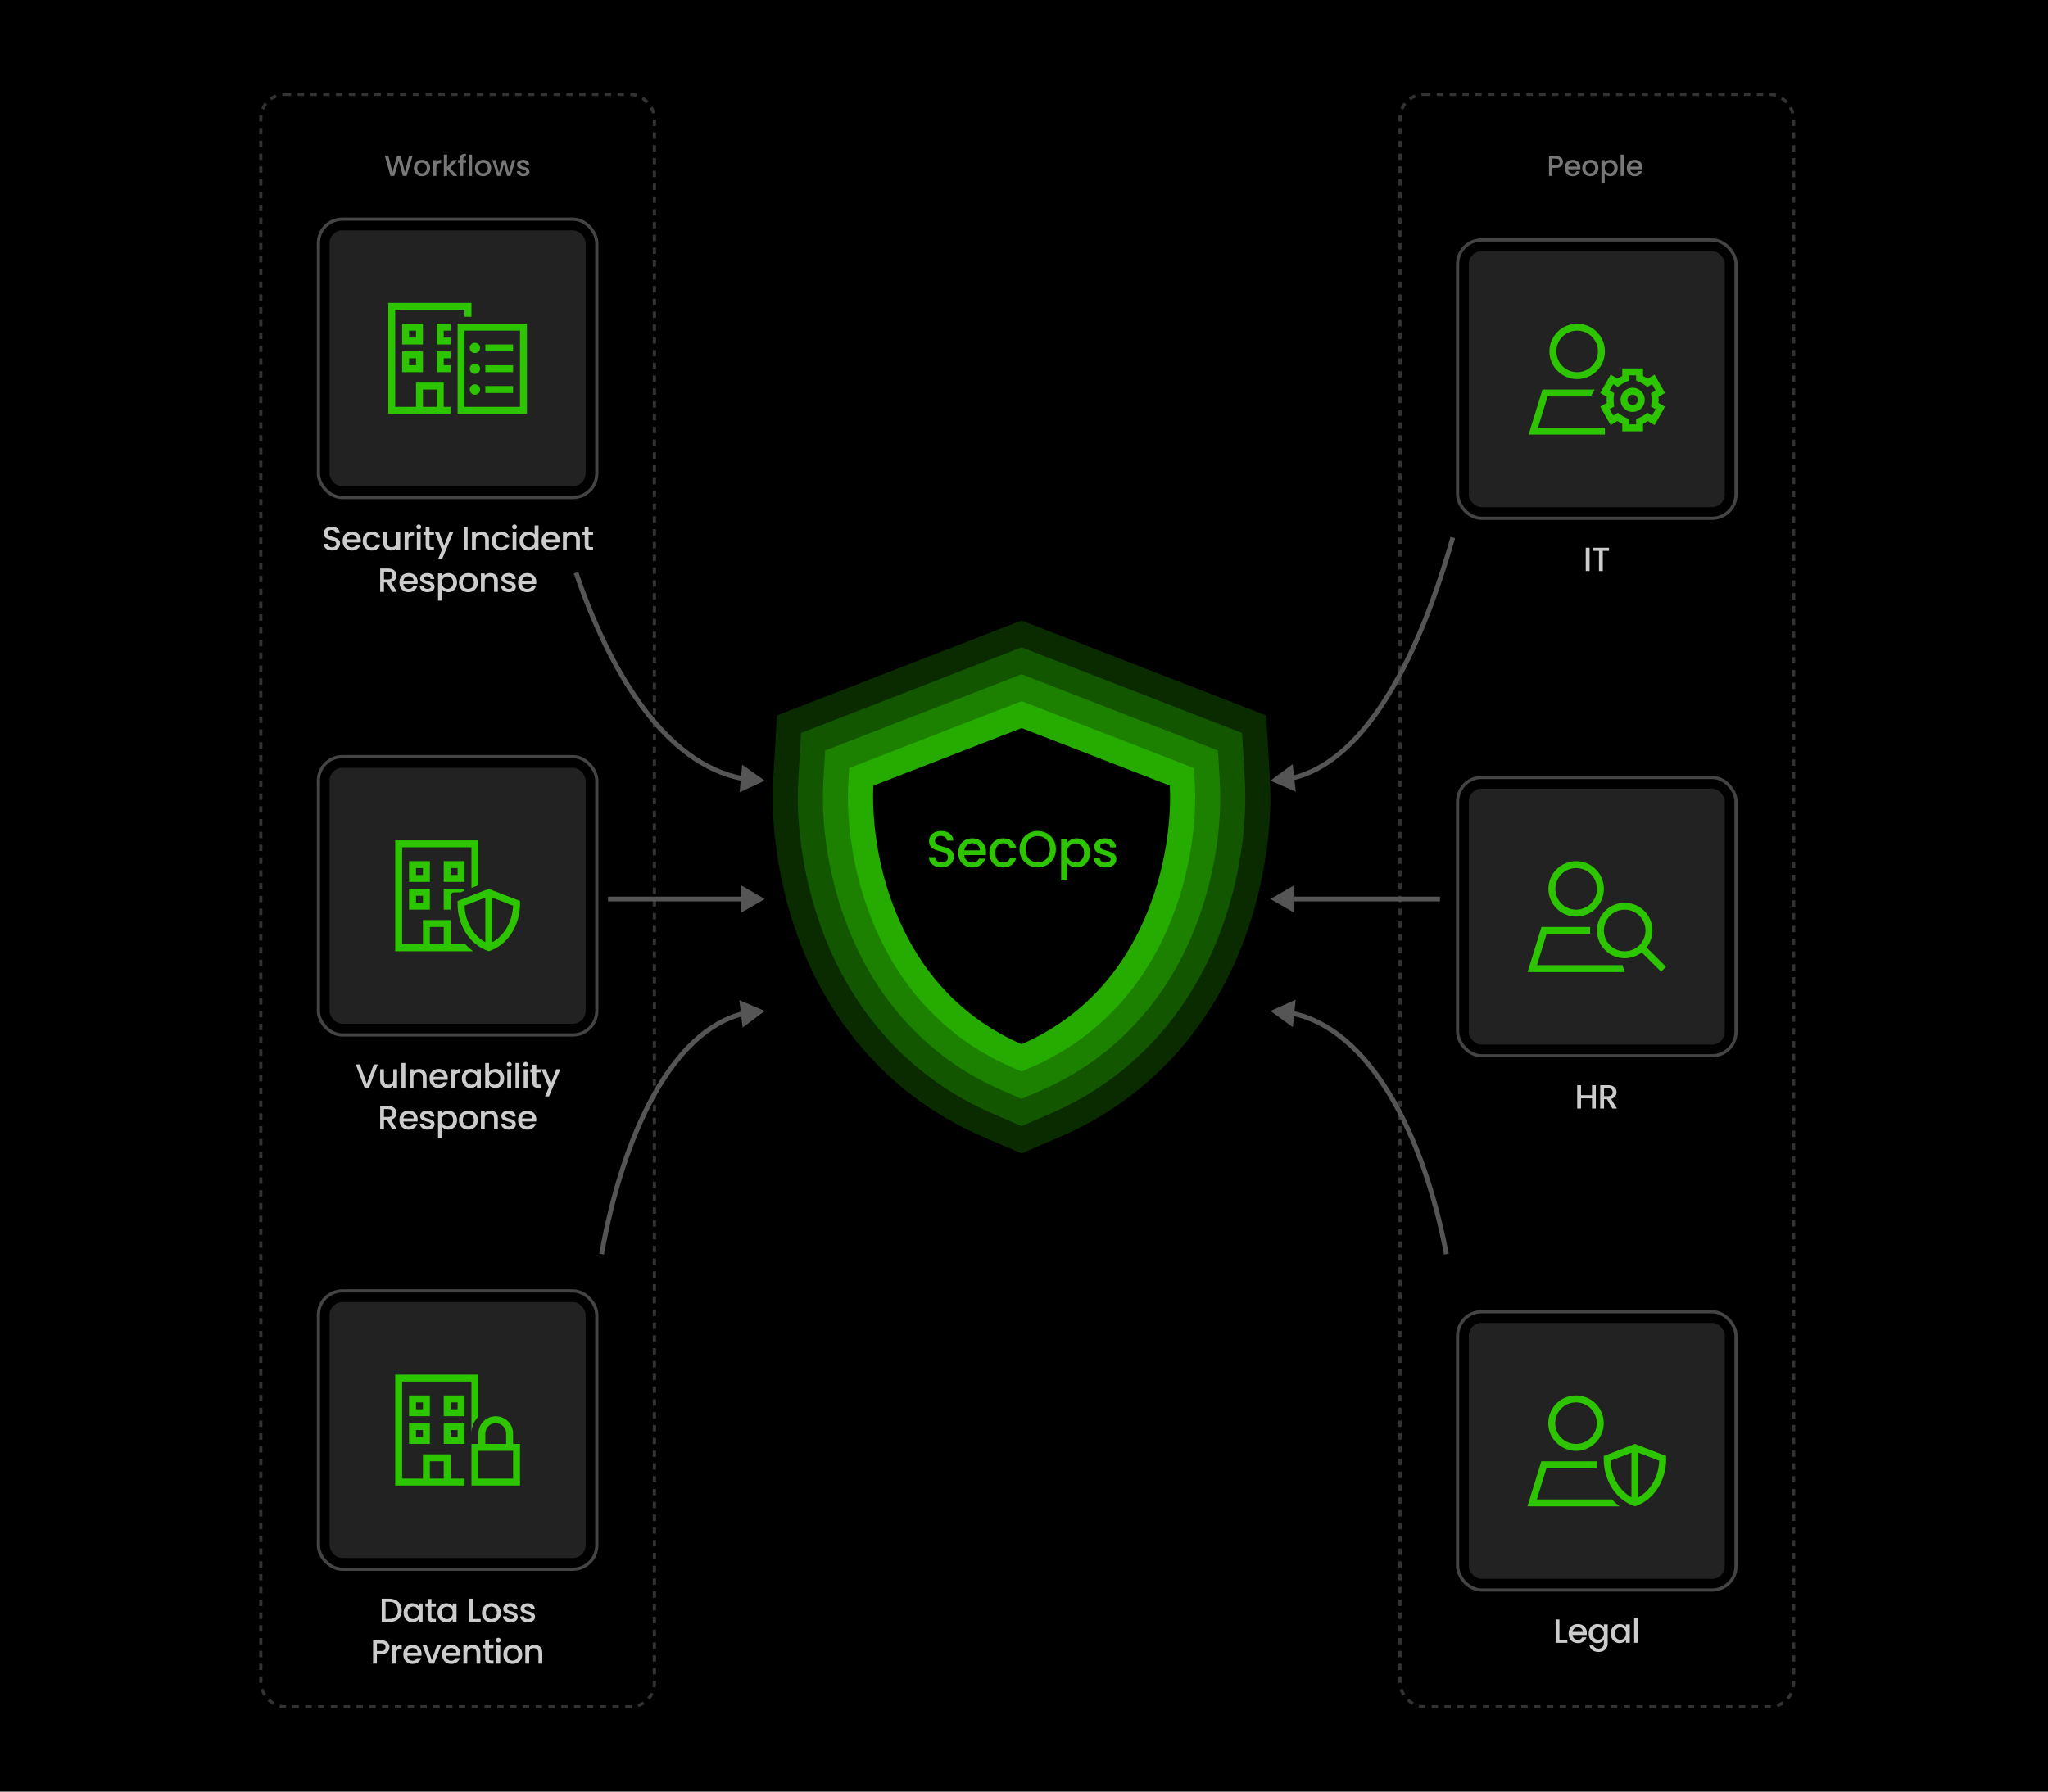
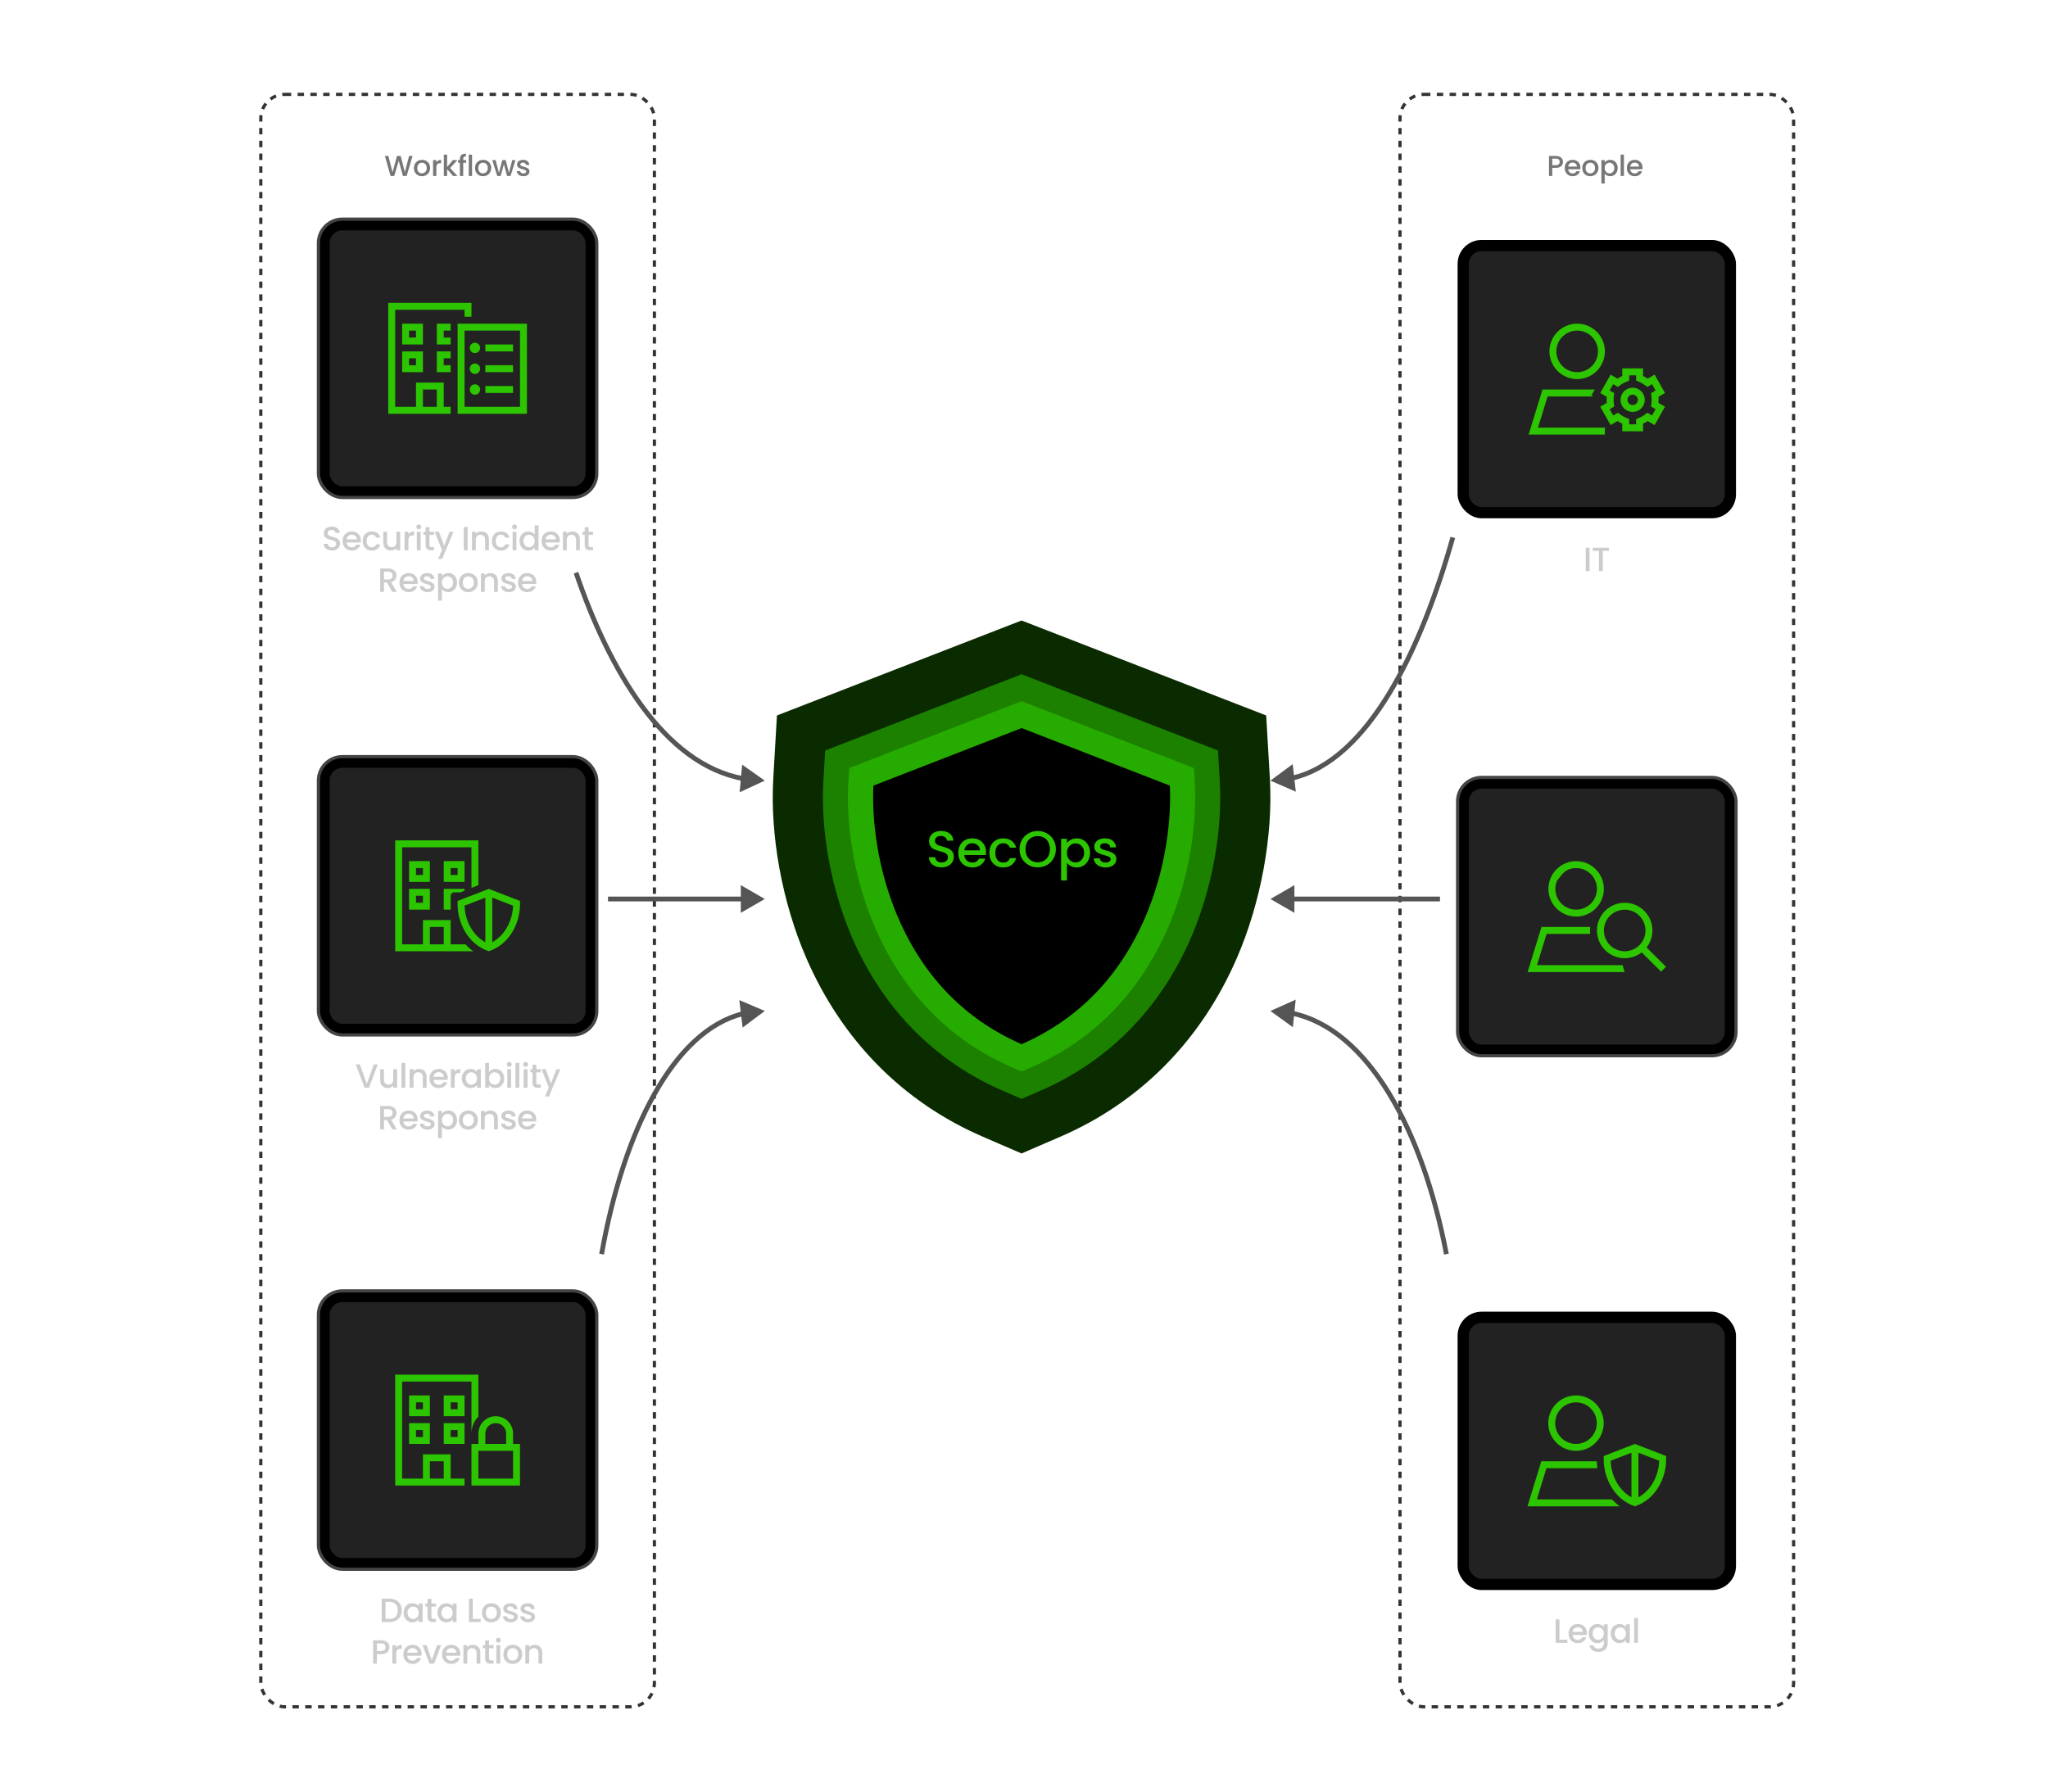
<svg xmlns="http://www.w3.org/2000/svg" width="640" height="560" viewBox="0 0 640 560" fill="none">
-   <rect width="640" height="560" fill="black" />
  <rect x="81.5" y="29.5" width="123" height="504" rx="7.5" stroke="#333333" stroke-dasharray="2 2" />
  <rect x="437.5" y="29.5" width="123" height="504" rx="7.5" stroke="#333333" stroke-dasharray="2 2" />
  <path d="M397 244L404.94 247.459L403.965 238.853L397 244ZM403.871 243.972C416.159 241.149 426.399 230.903 434.775 217.11C443.163 203.296 449.764 185.791 454.722 168.203L453.278 167.797C448.339 185.318 441.783 202.68 433.492 216.331C425.189 230.005 415.229 239.824 403.536 242.51L403.871 243.972Z" fill="#555555" />
  <path d="M397 281L404.5 285.33V276.67L397 281ZM403.752 281.75C424.339 281.75 435.954 281.75 450 281.75V280.25C435.881 280.25 424.412 280.25 403.752 280.25V281.75Z" fill="#555555" />
  <path d="M397 316L404.905 312.463L404.016 321.078L397 316ZM403.868 315.959C416.13 318.53 426.504 327.907 434.713 341.372C442.929 354.848 449.037 372.511 452.737 391.859L451.263 392.141C447.586 372.909 441.527 355.43 433.433 342.153C425.332 328.866 415.252 319.879 403.56 317.427L403.868 315.959Z" fill="#555555" />
  <path d="M239 244L231.14 247.636L231.921 239.011L239 244ZM232.14 244.128C219.408 241.79 208.76 233.055 200.034 221.215C191.305 209.37 184.44 194.339 179.29 179.242L180.71 178.758C185.833 193.775 192.637 208.649 201.242 220.325C209.851 232.007 220.204 240.411 232.411 242.653L232.14 244.128Z" fill="#555555" />
  <path d="M239 281L231.5 285.33V276.67L239 281ZM232.248 281.75C213.509 281.75 202.892 281.75 190 281.75V280.25C202.892 280.25 213.509 280.25 232.248 280.25V281.75Z" fill="#555555" />
  <path d="M239 316L231.037 312.595L232.07 321.194L239 316ZM232.121 316.076C220.848 318.83 211.332 328.264 203.807 341.683C196.273 355.119 190.667 372.663 187.262 391.869L188.738 392.131C192.125 373.032 197.688 355.661 205.116 342.417C212.553 329.155 221.791 320.144 232.477 317.534L232.121 316.076Z" fill="#555555" />
  <path d="M307.031 355.26C282.185 344.503 263.16 325.229 251.988 299.512C244.466 282.201 240.609 261.213 241.646 243.349L242.793 223.633L319.24 193.947L395.686 223.633L396.834 243.349C397.871 261.199 394.013 282.188 386.505 299.498C375.334 325.229 356.295 344.503 331.448 355.26L319.24 360.542L307.031 355.26Z" fill="#0A2B00" />
-   <path d="M310.142 348.056C287.163 338.101 269.534 320.238 259.178 296.373C252.126 280.155 248.504 260.494 249.472 243.805L250.329 229.108L319.24 202.354L388.151 229.108L389.008 243.791C389.976 260.466 386.354 280.127 379.316 296.359C368.946 320.224 351.331 338.101 328.338 348.043L319.24 351.983L310.142 348.043V348.056Z" fill="#135600" />
  <path d="M313.253 340.867C292.127 331.727 275.922 315.26 266.368 293.262C259.787 278.108 256.399 259.788 257.298 244.261L257.865 234.597L319.24 210.76L380.616 234.597L381.183 244.261C382.081 259.774 378.694 278.095 372.113 293.262C362.559 315.274 346.34 331.727 325.213 340.88L319.226 343.466L313.24 340.867H313.253Z" fill="#1D8100" />
  <path d="M319.24 219.168L265.386 240.074L265.11 244.705C264.46 255.988 266.216 273.257 273.544 290.125C280.941 307.146 294.117 324.041 316.364 333.665L319.24 334.909L322.116 333.665C344.363 324.028 357.539 307.146 364.936 290.125C372.264 273.243 374.02 255.988 373.371 244.705L373.094 240.074L319.24 219.168Z" fill="#26AC00" />
  <path d="M319.24 326.378C301.708 318.718 288.753 305.472 280.747 287.014C272.59 268.224 272.659 250.996 272.936 245.562L319.254 227.574L365.573 245.562C365.849 250.982 365.918 268.196 357.747 287.014C349.728 305.472 336.772 318.718 319.254 326.378H319.24Z" fill="black" />
  <path d="M294.233 271.112C293.486 271.112 292.814 270.984 292.217 270.728C291.619 270.461 291.15 270.088 290.809 269.608C290.467 269.128 290.297 268.568 290.297 267.928H292.249C292.291 268.408 292.478 268.803 292.809 269.112C293.15 269.421 293.625 269.576 294.233 269.576C294.862 269.576 295.353 269.427 295.705 269.128C296.057 268.819 296.233 268.424 296.233 267.944C296.233 267.571 296.121 267.267 295.897 267.032C295.683 266.797 295.411 266.616 295.081 266.488C294.761 266.36 294.313 266.221 293.737 266.072C293.011 265.88 292.419 265.688 291.961 265.496C291.513 265.293 291.129 264.984 290.809 264.568C290.489 264.152 290.329 263.597 290.329 262.904C290.329 262.264 290.489 261.704 290.809 261.224C291.129 260.744 291.577 260.376 292.153 260.12C292.729 259.864 293.395 259.736 294.153 259.736C295.23 259.736 296.11 260.008 296.793 260.552C297.486 261.085 297.87 261.821 297.945 262.76H295.929C295.897 262.355 295.705 262.008 295.353 261.72C295.001 261.432 294.537 261.288 293.961 261.288C293.438 261.288 293.011 261.421 292.681 261.688C292.35 261.955 292.185 262.339 292.185 262.84C292.185 263.181 292.286 263.464 292.489 263.688C292.702 263.901 292.969 264.072 293.289 264.2C293.609 264.328 294.046 264.467 294.601 264.616C295.337 264.819 295.934 265.021 296.393 265.224C296.862 265.427 297.257 265.741 297.577 266.168C297.907 266.584 298.073 267.144 298.073 267.848C298.073 268.413 297.918 268.947 297.609 269.448C297.31 269.949 296.867 270.355 296.281 270.664C295.705 270.963 295.022 271.112 294.233 271.112ZM308.145 266.376C308.145 266.707 308.124 267.005 308.081 267.272H301.345C301.398 267.976 301.66 268.541 302.129 268.968C302.598 269.395 303.174 269.608 303.857 269.608C304.838 269.608 305.532 269.197 305.937 268.376H307.905C307.638 269.187 307.153 269.853 306.449 270.376C305.756 270.888 304.892 271.144 303.857 271.144C303.014 271.144 302.257 270.957 301.585 270.584C300.924 270.2 300.401 269.667 300.017 268.984C299.644 268.291 299.457 267.491 299.457 266.584C299.457 265.677 299.638 264.883 300.001 264.2C300.374 263.507 300.892 262.973 301.553 262.6C302.225 262.227 302.993 262.04 303.857 262.04C304.689 262.04 305.43 262.221 306.081 262.584C306.732 262.947 307.238 263.459 307.601 264.12C307.964 264.771 308.145 265.523 308.145 266.376ZM306.241 265.8C306.23 265.128 305.99 264.589 305.521 264.184C305.052 263.779 304.47 263.576 303.777 263.576C303.148 263.576 302.609 263.779 302.161 264.184C301.713 264.579 301.446 265.117 301.361 265.8H306.241ZM309.172 266.584C309.172 265.677 309.353 264.883 309.716 264.2C310.089 263.507 310.601 262.973 311.252 262.6C311.903 262.227 312.649 262.04 313.492 262.04C314.559 262.04 315.439 262.296 316.132 262.808C316.836 263.309 317.311 264.029 317.556 264.968H315.588C315.428 264.531 315.172 264.189 314.82 263.944C314.468 263.699 314.025 263.576 313.492 263.576C312.745 263.576 312.148 263.843 311.7 264.376C311.263 264.899 311.044 265.635 311.044 266.584C311.044 267.533 311.263 268.275 311.7 268.808C312.148 269.341 312.745 269.608 313.492 269.608C314.548 269.608 315.247 269.144 315.588 268.216H317.556C317.3 269.112 316.82 269.827 316.116 270.36C315.412 270.883 314.537 271.144 313.492 271.144C312.649 271.144 311.903 270.957 311.252 270.584C310.601 270.2 310.089 269.667 309.716 268.984C309.353 268.291 309.172 267.491 309.172 266.584ZM324.286 271.112C323.251 271.112 322.296 270.872 321.422 270.392C320.558 269.901 319.87 269.224 319.358 268.36C318.856 267.485 318.606 266.504 318.606 265.416C318.606 264.328 318.856 263.352 319.358 262.488C319.87 261.624 320.558 260.952 321.422 260.472C322.296 259.981 323.251 259.736 324.286 259.736C325.331 259.736 326.286 259.981 327.15 260.472C328.024 260.952 328.712 261.624 329.214 262.488C329.715 263.352 329.966 264.328 329.966 265.416C329.966 266.504 329.715 267.485 329.214 268.36C328.712 269.224 328.024 269.901 327.15 270.392C326.286 270.872 325.331 271.112 324.286 271.112ZM324.286 269.528C325.022 269.528 325.678 269.363 326.254 269.032C326.83 268.691 327.278 268.211 327.598 267.592C327.928 266.963 328.094 266.237 328.094 265.416C328.094 264.595 327.928 263.875 327.598 263.256C327.278 262.637 326.83 262.163 326.254 261.832C325.678 261.501 325.022 261.336 324.286 261.336C323.55 261.336 322.894 261.501 322.318 261.832C321.742 262.163 321.288 262.637 320.958 263.256C320.638 263.875 320.478 264.595 320.478 265.416C320.478 266.237 320.638 266.963 320.958 267.592C321.288 268.211 321.742 268.691 322.318 269.032C322.894 269.363 323.55 269.528 324.286 269.528ZM333.425 263.48C333.734 263.075 334.155 262.733 334.689 262.456C335.222 262.179 335.825 262.04 336.497 262.04C337.265 262.04 337.963 262.232 338.593 262.616C339.233 262.989 339.734 263.517 340.097 264.2C340.459 264.883 340.641 265.667 340.641 266.552C340.641 267.437 340.459 268.232 340.097 268.936C339.734 269.629 339.233 270.173 338.593 270.568C337.963 270.952 337.265 271.144 336.497 271.144C335.825 271.144 335.227 271.011 334.705 270.744C334.182 270.467 333.755 270.125 333.425 269.72V275.192H331.601V262.184H333.425V263.48ZM338.785 266.552C338.785 265.944 338.657 265.421 338.401 264.984C338.155 264.536 337.825 264.2 337.409 263.976C337.003 263.741 336.566 263.624 336.097 263.624C335.638 263.624 335.201 263.741 334.785 263.976C334.379 264.211 334.049 264.552 333.793 265C333.547 265.448 333.425 265.976 333.425 266.584C333.425 267.192 333.547 267.725 333.793 268.184C334.049 268.632 334.379 268.973 334.785 269.208C335.201 269.443 335.638 269.56 336.097 269.56C336.566 269.56 337.003 269.443 337.409 269.208C337.825 268.963 338.155 268.611 338.401 268.152C338.657 267.693 338.785 267.16 338.785 266.552ZM345.484 271.144C344.791 271.144 344.167 271.021 343.612 270.776C343.068 270.52 342.636 270.179 342.316 269.752C341.996 269.315 341.826 268.829 341.804 268.296H343.692C343.724 268.669 343.9 268.984 344.22 269.24C344.551 269.485 344.962 269.608 345.452 269.608C345.964 269.608 346.359 269.512 346.636 269.32C346.924 269.117 347.068 268.861 347.068 268.552C347.068 268.221 346.908 267.976 346.588 267.816C346.279 267.656 345.783 267.48 345.1 267.288C344.439 267.107 343.9 266.931 343.484 266.76C343.068 266.589 342.706 266.328 342.396 265.976C342.098 265.624 341.948 265.16 341.948 264.584C341.948 264.115 342.087 263.688 342.364 263.304C342.642 262.909 343.036 262.6 343.548 262.376C344.071 262.152 344.668 262.04 345.34 262.04C346.343 262.04 347.148 262.296 347.756 262.808C348.375 263.309 348.706 263.997 348.748 264.872H346.924C346.892 264.477 346.732 264.163 346.444 263.928C346.156 263.693 345.767 263.576 345.276 263.576C344.796 263.576 344.428 263.667 344.172 263.848C343.916 264.029 343.788 264.269 343.788 264.568C343.788 264.803 343.874 265 344.044 265.16C344.215 265.32 344.423 265.448 344.668 265.544C344.914 265.629 345.276 265.741 345.756 265.88C346.396 266.051 346.919 266.227 347.324 266.408C347.74 266.579 348.098 266.835 348.396 267.176C348.695 267.517 348.85 267.971 348.86 268.536C348.86 269.037 348.722 269.485 348.444 269.88C348.167 270.275 347.772 270.584 347.26 270.808C346.759 271.032 346.167 271.144 345.484 271.144Z" fill="#2CC500" />
  <path d="M128.929 48.745L127.075 55H125.914L124.6 50.266L123.205 55L122.053 55.009L120.28 48.745H121.369L122.665 53.839L124.069 48.745H125.221L126.526 53.812L127.831 48.745H128.929ZM131.836 55.081C131.368 55.081 130.945 54.976 130.567 54.766C130.189 54.55 129.892 54.25 129.676 53.866C129.46 53.476 129.352 53.026 129.352 52.516C129.352 52.012 129.463 51.565 129.685 51.175C129.907 50.785 130.21 50.485 130.594 50.275C130.978 50.065 131.407 49.96 131.881 49.96C132.355 49.96 132.784 50.065 133.168 50.275C133.552 50.485 133.855 50.785 134.077 51.175C134.299 51.565 134.41 52.012 134.41 52.516C134.41 53.02 134.296 53.467 134.068 53.857C133.84 54.247 133.528 54.55 133.132 54.766C132.742 54.976 132.31 55.081 131.836 55.081ZM131.836 54.19C132.1 54.19 132.346 54.127 132.574 54.001C132.808 53.875 132.997 53.686 133.141 53.434C133.285 53.182 133.357 52.876 133.357 52.516C133.357 52.156 133.288 51.853 133.15 51.607C133.012 51.355 132.829 51.166 132.601 51.04C132.373 50.914 132.127 50.851 131.863 50.851C131.599 50.851 131.353 50.914 131.125 51.04C130.903 51.166 130.726 51.355 130.594 51.607C130.462 51.853 130.396 52.156 130.396 52.516C130.396 53.05 130.531 53.464 130.801 53.758C131.077 54.046 131.422 54.19 131.836 54.19ZM136.36 50.761C136.51 50.509 136.708 50.314 136.954 50.176C137.206 50.032 137.503 49.96 137.845 49.96V51.022H137.584C137.182 51.022 136.876 51.124 136.666 51.328C136.462 51.532 136.36 51.886 136.36 52.39V55H135.334V50.041H136.36V50.761ZM140.66 52.525L142.946 55H141.56L139.724 52.867V55H138.698V48.34H139.724V52.21L141.524 50.041H142.946L140.66 52.525ZM145.671 50.878H144.753V55H143.718V50.878H143.133V50.041H143.718V49.69C143.718 49.12 143.868 48.706 144.168 48.448C144.474 48.184 144.951 48.052 145.599 48.052V48.907C145.287 48.907 145.068 48.967 144.942 49.087C144.816 49.201 144.753 49.402 144.753 49.69V50.041H145.671V50.878ZM147.516 48.34V55H146.49V48.34H147.516ZM150.924 55.081C150.456 55.081 150.033 54.976 149.655 54.766C149.277 54.55 148.98 54.25 148.764 53.866C148.548 53.476 148.44 53.026 148.44 52.516C148.44 52.012 148.551 51.565 148.773 51.175C148.995 50.785 149.298 50.485 149.682 50.275C150.066 50.065 150.495 49.96 150.969 49.96C151.443 49.96 151.872 50.065 152.256 50.275C152.64 50.485 152.943 50.785 153.165 51.175C153.387 51.565 153.498 52.012 153.498 52.516C153.498 53.02 153.384 53.467 153.156 53.857C152.928 54.247 152.616 54.55 152.22 54.766C151.83 54.976 151.398 55.081 150.924 55.081ZM150.924 54.19C151.188 54.19 151.434 54.127 151.662 54.001C151.896 53.875 152.085 53.686 152.229 53.434C152.373 53.182 152.445 52.876 152.445 52.516C152.445 52.156 152.376 51.853 152.238 51.607C152.1 51.355 151.917 51.166 151.689 51.04C151.461 50.914 151.215 50.851 150.951 50.851C150.687 50.851 150.441 50.914 150.213 51.04C149.991 51.166 149.814 51.355 149.682 51.607C149.55 51.853 149.484 52.156 149.484 52.516C149.484 53.05 149.619 53.464 149.889 53.758C150.165 54.046 150.51 54.19 150.924 54.19ZM161.082 50.041L159.543 55H158.463L157.464 51.337L156.465 55H155.385L153.837 50.041H154.881L155.916 54.028L156.969 50.041H158.04L159.048 54.01L160.074 50.041H161.082ZM163.559 55.081C163.169 55.081 162.818 55.012 162.506 54.874C162.2 54.73 161.957 54.538 161.777 54.298C161.597 54.052 161.501 53.779 161.489 53.479H162.551C162.569 53.689 162.668 53.866 162.848 54.01C163.034 54.148 163.265 54.217 163.541 54.217C163.829 54.217 164.051 54.163 164.207 54.055C164.369 53.941 164.45 53.797 164.45 53.623C164.45 53.437 164.36 53.299 164.18 53.209C164.006 53.119 163.727 53.02 163.343 52.912C162.971 52.81 162.668 52.711 162.434 52.615C162.2 52.519 161.996 52.372 161.822 52.174C161.654 51.976 161.57 51.715 161.57 51.391C161.57 51.127 161.648 50.887 161.804 50.671C161.96 50.449 162.182 50.275 162.47 50.149C162.764 50.023 163.1 49.96 163.478 49.96C164.042 49.96 164.495 50.104 164.837 50.392C165.185 50.674 165.371 51.061 165.395 51.553H164.369C164.351 51.331 164.261 51.154 164.099 51.022C163.937 50.89 163.718 50.824 163.442 50.824C163.172 50.824 162.965 50.875 162.821 50.977C162.677 51.079 162.605 51.214 162.605 51.382C162.605 51.514 162.653 51.625 162.749 51.715C162.845 51.805 162.962 51.877 163.1 51.931C163.238 51.979 163.442 52.042 163.712 52.12C164.072 52.216 164.366 52.315 164.594 52.417C164.828 52.513 165.029 52.657 165.197 52.849C165.365 53.041 165.452 53.296 165.458 53.614C165.458 53.896 165.38 54.148 165.224 54.37C165.068 54.592 164.846 54.766 164.558 54.892C164.276 55.018 163.943 55.081 163.559 55.081Z" fill="#777777" />
  <path d="M488.437 50.608C488.437 50.926 488.362 51.226 488.212 51.508C488.062 51.79 487.822 52.021 487.492 52.201C487.162 52.375 486.739 52.462 486.223 52.462H485.089V55H484.063V48.745H486.223C486.703 48.745 487.108 48.829 487.438 48.997C487.774 49.159 488.023 49.381 488.185 49.663C488.353 49.945 488.437 50.26 488.437 50.608ZM486.223 51.625C486.613 51.625 486.904 51.538 487.096 51.364C487.288 51.184 487.384 50.932 487.384 50.608C487.384 49.924 486.997 49.582 486.223 49.582H485.089V51.625H486.223ZM493.871 52.399C493.871 52.585 493.859 52.753 493.835 52.903H490.046C490.076 53.299 490.223 53.617 490.487 53.857C490.751 54.097 491.075 54.217 491.459 54.217C492.011 54.217 492.401 53.986 492.629 53.524H493.736C493.586 53.98 493.313 54.355 492.917 54.649C492.527 54.937 492.041 55.081 491.459 55.081C490.985 55.081 490.559 54.976 490.181 54.766C489.809 54.55 489.515 54.25 489.299 53.866C489.089 53.476 488.984 53.026 488.984 52.516C488.984 52.006 489.086 51.559 489.29 51.175C489.5 50.785 489.791 50.485 490.163 50.275C490.541 50.065 490.973 49.96 491.459 49.96C491.927 49.96 492.344 50.062 492.71 50.266C493.076 50.47 493.361 50.758 493.565 51.13C493.769 51.496 493.871 51.919 493.871 52.399ZM492.8 52.075C492.794 51.697 492.659 51.394 492.395 51.166C492.131 50.938 491.804 50.824 491.414 50.824C491.06 50.824 490.757 50.938 490.505 51.166C490.253 51.388 490.103 51.691 490.055 52.075H492.8ZM496.941 55.081C496.473 55.081 496.05 54.976 495.672 54.766C495.294 54.55 494.997 54.25 494.781 53.866C494.565 53.476 494.457 53.026 494.457 52.516C494.457 52.012 494.568 51.565 494.79 51.175C495.012 50.785 495.315 50.485 495.699 50.275C496.083 50.065 496.512 49.96 496.986 49.96C497.46 49.96 497.889 50.065 498.273 50.275C498.657 50.485 498.96 50.785 499.182 51.175C499.404 51.565 499.515 52.012 499.515 52.516C499.515 53.02 499.401 53.467 499.173 53.857C498.945 54.247 498.633 54.55 498.237 54.766C497.847 54.976 497.415 55.081 496.941 55.081ZM496.941 54.19C497.205 54.19 497.451 54.127 497.679 54.001C497.913 53.875 498.102 53.686 498.246 53.434C498.39 53.182 498.462 52.876 498.462 52.516C498.462 52.156 498.393 51.853 498.255 51.607C498.117 51.355 497.934 51.166 497.706 51.04C497.478 50.914 497.232 50.851 496.968 50.851C496.704 50.851 496.458 50.914 496.23 51.04C496.008 51.166 495.831 51.355 495.699 51.607C495.567 51.853 495.501 52.156 495.501 52.516C495.501 53.05 495.636 53.464 495.906 53.758C496.182 54.046 496.527 54.19 496.941 54.19ZM501.466 50.77C501.64 50.542 501.877 50.35 502.177 50.194C502.477 50.038 502.816 49.96 503.194 49.96C503.626 49.96 504.019 50.068 504.373 50.284C504.733 50.494 505.015 50.791 505.219 51.175C505.423 51.559 505.525 52 505.525 52.498C505.525 52.996 505.423 53.443 505.219 53.839C505.015 54.229 504.733 54.535 504.373 54.757C504.019 54.973 503.626 55.081 503.194 55.081C502.816 55.081 502.48 55.006 502.186 54.856C501.892 54.7 501.652 54.508 501.466 54.28V57.358H500.44V50.041H501.466V50.77ZM504.481 52.498C504.481 52.156 504.409 51.862 504.265 51.616C504.127 51.364 503.941 51.175 503.707 51.049C503.479 50.917 503.233 50.851 502.969 50.851C502.711 50.851 502.465 50.917 502.231 51.049C502.003 51.181 501.817 51.373 501.673 51.625C501.535 51.877 501.466 52.174 501.466 52.516C501.466 52.858 501.535 53.158 501.673 53.416C501.817 53.668 502.003 53.86 502.231 53.992C502.465 54.124 502.711 54.19 502.969 54.19C503.233 54.19 503.479 54.124 503.707 53.992C503.941 53.854 504.127 53.656 504.265 53.398C504.409 53.14 504.481 52.84 504.481 52.498ZM507.475 48.34V55H506.449V48.34H507.475ZM513.277 52.399C513.277 52.585 513.265 52.753 513.241 52.903H509.452C509.482 53.299 509.629 53.617 509.893 53.857C510.157 54.097 510.481 54.217 510.865 54.217C511.417 54.217 511.807 53.986 512.035 53.524H513.142C512.992 53.98 512.719 54.355 512.323 54.649C511.933 54.937 511.447 55.081 510.865 55.081C510.391 55.081 509.965 54.976 509.587 54.766C509.215 54.55 508.921 54.25 508.705 53.866C508.495 53.476 508.39 53.026 508.39 52.516C508.39 52.006 508.492 51.559 508.696 51.175C508.906 50.785 509.197 50.485 509.569 50.275C509.947 50.065 510.379 49.96 510.865 49.96C511.333 49.96 511.75 50.062 512.116 50.266C512.482 50.47 512.767 50.758 512.971 51.13C513.175 51.496 513.277 51.919 513.277 52.399ZM512.206 52.075C512.2 51.697 512.065 51.394 511.801 51.166C511.537 50.938 511.21 50.824 510.82 50.824C510.466 50.824 510.163 50.938 509.911 51.166C509.659 51.388 509.509 51.691 509.461 52.075H512.206Z" fill="#777777" />
  <rect x="99.5" y="68.5" width="87" height="87" rx="7.5" fill="black" />
  <rect x="99.5" y="68.5" width="87" height="87" rx="7.5" stroke="#444444" />
  <rect x="103" y="72" width="80" height="80" rx="4" fill="#222222" />
  <path d="M145.167 96.833H123.5V127.166H130V121.749V119.583H132.167H136.5H138.667V121.749V127.166H140.833V129.333H138.667H136.5H132.167H130H123.5H121.333V127.166V96.833V94.666H123.5H145.167H147.333V96.833V98.999H145.167V96.833ZM140.833 101.166V103.333H138.667V105.499H140.833V107.666H137.583H136.5V106.583V102.249V101.166H137.583H140.833ZM140.833 109.833V111.999H138.667V114.166H140.833V116.333H137.583H136.5V115.249V110.916V109.833H137.583H140.833ZM136.5 127.166V121.749H132.167V127.166H136.5ZM126.75 101.166H131.083H132.167V102.249V106.583V107.666H131.083H126.75H125.667V106.583V102.249V101.166H126.75ZM127.833 105.499H130V103.333H127.833V105.499ZM126.75 109.833H131.083H132.167V110.916V115.249V116.333H131.083H126.75H125.667V115.249V110.916V109.833H126.75ZM127.833 114.166H130V111.999H127.833V114.166ZM145.167 103.333V127.166H162.5V103.333H145.167ZM143 101.166H145.167H162.5H164.667V103.333V127.166V129.333H162.5H145.167H143V127.166V103.333V101.166ZM146.792 108.749C146.792 108.536 146.834 108.325 146.916 108.127C146.997 107.93 147.117 107.751 147.268 107.6C147.419 107.449 147.598 107.33 147.795 107.248C147.992 107.166 148.203 107.124 148.417 107.124C148.63 107.124 148.842 107.166 149.039 107.248C149.236 107.33 149.415 107.449 149.566 107.6C149.717 107.751 149.836 107.93 149.918 108.127C150 108.325 150.042 108.536 150.042 108.749C150.042 108.963 150 109.174 149.918 109.371C149.836 109.568 149.717 109.748 149.566 109.898C149.415 110.049 149.236 110.169 149.039 110.251C148.842 110.332 148.63 110.374 148.417 110.374C148.203 110.374 147.992 110.332 147.795 110.251C147.598 110.169 147.419 110.049 147.268 109.898C147.117 109.748 146.997 109.568 146.916 109.371C146.834 109.174 146.792 108.963 146.792 108.749ZM148.417 113.624C148.848 113.624 149.261 113.796 149.566 114.1C149.871 114.405 150.042 114.818 150.042 115.249C150.042 115.68 149.871 116.094 149.566 116.398C149.261 116.703 148.848 116.874 148.417 116.874C147.986 116.874 147.573 116.703 147.268 116.398C146.963 116.094 146.792 115.68 146.792 115.249C146.792 114.818 146.963 114.405 147.268 114.1C147.573 113.796 147.986 113.624 148.417 113.624ZM146.792 121.749C146.792 121.536 146.834 121.325 146.916 121.127C146.997 120.93 147.117 120.751 147.268 120.6C147.419 120.449 147.598 120.33 147.795 120.248C147.992 120.166 148.203 120.124 148.417 120.124C148.63 120.124 148.842 120.166 149.039 120.248C149.236 120.33 149.415 120.449 149.566 120.6C149.717 120.751 149.836 120.93 149.918 121.127C150 121.325 150.042 121.536 150.042 121.749C150.042 121.963 150 122.174 149.918 122.371C149.836 122.568 149.717 122.747 149.566 122.898C149.415 123.049 149.236 123.169 149.039 123.251C148.842 123.332 148.63 123.374 148.417 123.374C148.203 123.374 147.992 123.332 147.795 123.251C147.598 123.169 147.419 123.049 147.268 122.898C147.117 122.747 146.997 122.568 146.916 122.371C146.834 122.174 146.792 121.963 146.792 121.749ZM152.75 107.666H159.25H160.333V109.833H159.25H152.75H151.667V107.666H152.75ZM151.667 114.166H152.75H159.25H160.333V116.333H159.25H152.75H151.667V114.166ZM152.75 120.666H159.25H160.333V122.833H159.25H152.75H151.667V120.666H152.75Z" fill="#2CC500" />
  <path d="M103.752 172.074C103.262 172.074 102.821 171.989 102.429 171.821C102.037 171.646 101.729 171.401 101.505 171.086C101.281 170.771 101.169 170.404 101.169 169.984H102.45C102.478 170.299 102.6 170.558 102.817 170.761C103.041 170.964 103.353 171.065 103.752 171.065C104.165 171.065 104.487 170.967 104.718 170.771C104.949 170.568 105.064 170.309 105.064 169.994C105.064 169.749 104.991 169.55 104.844 169.396C104.704 169.242 104.525 169.123 104.308 169.039C104.098 168.955 103.804 168.864 103.426 168.766C102.95 168.64 102.562 168.514 102.261 168.388C101.967 168.255 101.715 168.052 101.505 167.779C101.295 167.506 101.19 167.142 101.19 166.687C101.19 166.267 101.295 165.899 101.505 165.584C101.715 165.269 102.009 165.028 102.387 164.86C102.765 164.692 103.202 164.608 103.699 164.608C104.406 164.608 104.984 164.786 105.432 165.143C105.887 165.493 106.139 165.976 106.188 166.592H104.865C104.844 166.326 104.718 166.099 104.487 165.91C104.256 165.721 103.951 165.626 103.573 165.626C103.23 165.626 102.95 165.714 102.733 165.889C102.516 166.064 102.408 166.316 102.408 166.645C102.408 166.869 102.474 167.054 102.607 167.201C102.747 167.341 102.922 167.453 103.132 167.537C103.342 167.621 103.629 167.712 103.993 167.81C104.476 167.943 104.868 168.076 105.169 168.209C105.477 168.342 105.736 168.549 105.946 168.829C106.163 169.102 106.272 169.469 106.272 169.931C106.272 170.302 106.17 170.652 105.967 170.981C105.771 171.31 105.481 171.576 105.096 171.779C104.718 171.975 104.27 172.074 103.752 172.074ZM112.777 168.965C112.777 169.182 112.763 169.378 112.735 169.553H108.314C108.349 170.015 108.521 170.386 108.829 170.666C109.137 170.946 109.515 171.086 109.963 171.086C110.607 171.086 111.062 170.817 111.328 170.278H112.619C112.444 170.81 112.126 171.247 111.664 171.59C111.209 171.927 110.642 172.095 109.963 172.095C109.41 172.095 108.913 171.972 108.472 171.727C108.038 171.475 107.695 171.125 107.443 170.677C107.198 170.222 107.075 169.697 107.075 169.102C107.075 168.507 107.194 167.985 107.432 167.537C107.677 167.082 108.017 166.732 108.451 166.487C108.892 166.242 109.396 166.12 109.963 166.12C110.509 166.12 110.995 166.239 111.422 166.477C111.849 166.715 112.182 167.051 112.42 167.485C112.658 167.912 112.777 168.405 112.777 168.965ZM111.527 168.587C111.52 168.146 111.363 167.793 111.055 167.527C110.747 167.261 110.365 167.128 109.91 167.128C109.497 167.128 109.144 167.261 108.85 167.527C108.556 167.786 108.381 168.139 108.325 168.587H111.527ZM113.346 169.102C113.346 168.507 113.465 167.985 113.703 167.537C113.948 167.082 114.284 166.732 114.711 166.487C115.138 166.242 115.628 166.12 116.181 166.12C116.881 166.12 117.458 166.288 117.913 166.624C118.375 166.953 118.687 167.425 118.848 168.041H117.556C117.451 167.754 117.283 167.53 117.052 167.369C116.821 167.208 116.531 167.128 116.181 167.128C115.691 167.128 115.299 167.303 115.005 167.653C114.718 167.996 114.574 168.479 114.574 169.102C114.574 169.725 114.718 170.211 115.005 170.561C115.299 170.911 115.691 171.086 116.181 171.086C116.874 171.086 117.332 170.782 117.556 170.173H118.848C118.68 170.761 118.365 171.23 117.903 171.58C117.441 171.923 116.867 172.095 116.181 172.095C115.628 172.095 115.138 171.972 114.711 171.727C114.284 171.475 113.948 171.125 113.703 170.677C113.465 170.222 113.346 169.697 113.346 169.102ZM125.07 166.215V172H123.873V171.317C123.684 171.555 123.436 171.744 123.128 171.884C122.827 172.017 122.505 172.084 122.162 172.084C121.707 172.084 121.297 171.989 120.933 171.8C120.576 171.611 120.293 171.331 120.083 170.96C119.88 170.589 119.778 170.141 119.778 169.616V166.215H120.965V169.438C120.965 169.956 121.094 170.355 121.353 170.635C121.612 170.908 121.966 171.044 122.414 171.044C122.862 171.044 123.215 170.908 123.474 170.635C123.74 170.355 123.873 169.956 123.873 169.438V166.215H125.07ZM127.637 167.054C127.812 166.76 128.043 166.533 128.33 166.372C128.624 166.204 128.97 166.12 129.369 166.12V167.359H129.065C128.596 167.359 128.239 167.478 127.994 167.716C127.756 167.954 127.637 168.367 127.637 168.955V172H126.44V166.215H127.637V167.054ZM130.868 165.448C130.651 165.448 130.469 165.374 130.322 165.227C130.175 165.08 130.102 164.898 130.102 164.681C130.102 164.464 130.175 164.282 130.322 164.135C130.469 163.988 130.651 163.915 130.868 163.915C131.078 163.915 131.257 163.988 131.404 164.135C131.551 164.282 131.624 164.464 131.624 164.681C131.624 164.898 131.551 165.08 131.404 165.227C131.257 165.374 131.078 165.448 130.868 165.448ZM131.456 166.215V172H130.259V166.215H131.456ZM134.214 167.191V170.393C134.214 170.61 134.263 170.768 134.361 170.866C134.466 170.957 134.641 171.002 134.886 171.002H135.621V172H134.676C134.137 172 133.724 171.874 133.437 171.622C133.15 171.37 133.007 170.96 133.007 170.393V167.191H132.324V166.215H133.007V164.776H134.214V166.215H135.621V167.191H134.214ZM141.723 166.215L138.174 174.72H136.935L138.111 171.905L135.832 166.215H137.166L138.793 170.624L140.484 166.215H141.723ZM146.13 164.702V172H144.933V164.702H146.13ZM150.411 166.12C150.866 166.12 151.272 166.214 151.629 166.403C151.993 166.592 152.277 166.872 152.48 167.243C152.683 167.614 152.784 168.062 152.784 168.587V172H151.598V168.766C151.598 168.248 151.468 167.852 151.209 167.579C150.95 167.299 150.597 167.159 150.149 167.159C149.701 167.159 149.344 167.299 149.078 167.579C148.819 167.852 148.689 168.248 148.689 168.766V172H147.492V166.215H148.689V166.876C148.885 166.638 149.134 166.452 149.435 166.319C149.743 166.186 150.068 166.12 150.411 166.12ZM153.702 169.102C153.702 168.507 153.821 167.985 154.059 167.537C154.304 167.082 154.64 166.732 155.067 166.487C155.494 166.242 155.984 166.12 156.537 166.12C157.237 166.12 157.814 166.288 158.269 166.624C158.731 166.953 159.043 167.425 159.204 168.041H157.912C157.807 167.754 157.639 167.53 157.408 167.369C157.177 167.208 156.887 167.128 156.537 167.128C156.047 167.128 155.655 167.303 155.361 167.653C155.074 167.996 154.93 168.479 154.93 169.102C154.93 169.725 155.074 170.211 155.361 170.561C155.655 170.911 156.047 171.086 156.537 171.086C157.23 171.086 157.688 170.782 157.912 170.173H159.204C159.036 170.761 158.721 171.23 158.259 171.58C157.797 171.923 157.223 172.095 156.537 172.095C155.984 172.095 155.494 171.972 155.067 171.727C154.64 171.475 154.304 171.125 154.059 170.677C153.821 170.222 153.702 169.697 153.702 169.102ZM160.796 165.448C160.579 165.448 160.397 165.374 160.25 165.227C160.103 165.08 160.029 164.898 160.029 164.681C160.029 164.464 160.103 164.282 160.25 164.135C160.397 163.988 160.579 163.915 160.796 163.915C161.006 163.915 161.184 163.988 161.331 164.135C161.478 164.282 161.552 164.464 161.552 164.681C161.552 164.898 161.478 165.08 161.331 165.227C161.184 165.374 161.006 165.448 160.796 165.448ZM161.384 166.215V172H160.187V166.215H161.384ZM162.346 169.081C162.346 168.5 162.465 167.985 162.703 167.537C162.948 167.089 163.277 166.743 163.69 166.498C164.11 166.246 164.576 166.12 165.087 166.12C165.465 166.12 165.836 166.204 166.2 166.372C166.571 166.533 166.865 166.75 167.082 167.023V164.23H168.289V172H167.082V171.128C166.886 171.408 166.613 171.639 166.263 171.821C165.92 172.004 165.524 172.095 165.076 172.095C164.572 172.095 164.11 171.969 163.69 171.716C163.277 171.457 162.948 171.1 162.703 170.645C162.465 170.183 162.346 169.662 162.346 169.081ZM167.082 169.102C167.082 168.703 166.998 168.356 166.83 168.062C166.669 167.768 166.455 167.544 166.189 167.39C165.923 167.236 165.636 167.159 165.328 167.159C165.02 167.159 164.733 167.236 164.467 167.39C164.201 167.537 163.984 167.758 163.816 168.052C163.655 168.339 163.575 168.682 163.575 169.081C163.575 169.48 163.655 169.83 163.816 170.131C163.984 170.432 164.201 170.663 164.467 170.824C164.74 170.978 165.027 171.055 165.328 171.055C165.636 171.055 165.923 170.978 166.189 170.824C166.455 170.67 166.669 170.446 166.83 170.152C166.998 169.851 167.082 169.501 167.082 169.102ZM174.954 168.965C174.954 169.182 174.94 169.378 174.912 169.553H170.492C170.527 170.015 170.698 170.386 171.006 170.666C171.314 170.946 171.692 171.086 172.14 171.086C172.784 171.086 173.239 170.817 173.505 170.278H174.797C174.622 170.81 174.303 171.247 173.841 171.59C173.386 171.927 172.819 172.095 172.14 172.095C171.587 172.095 171.09 171.972 170.649 171.727C170.215 171.475 169.872 171.125 169.62 170.677C169.375 170.222 169.253 169.697 169.253 169.102C169.253 168.507 169.372 167.985 169.61 167.537C169.855 167.082 170.194 166.732 170.628 166.487C171.069 166.242 171.573 166.12 172.14 166.12C172.686 166.12 173.173 166.239 173.6 166.477C174.027 166.715 174.359 167.051 174.597 167.485C174.835 167.912 174.954 168.405 174.954 168.965ZM173.705 168.587C173.698 168.146 173.54 167.793 173.232 167.527C172.924 167.261 172.543 167.128 172.088 167.128C171.675 167.128 171.321 167.261 171.027 167.527C170.733 167.786 170.558 168.139 170.502 168.587H173.705ZM178.841 166.12C179.296 166.12 179.702 166.214 180.059 166.403C180.423 166.592 180.707 166.872 180.91 167.243C181.113 167.614 181.214 168.062 181.214 168.587V172H180.028V168.766C180.028 168.248 179.898 167.852 179.639 167.579C179.38 167.299 179.027 167.159 178.579 167.159C178.131 167.159 177.774 167.299 177.508 167.579C177.249 167.852 177.119 168.248 177.119 168.766V172H175.922V166.215H177.119V166.876C177.315 166.638 177.564 166.452 177.865 166.319C178.173 166.186 178.498 166.12 178.841 166.12ZM183.927 167.191V170.393C183.927 170.61 183.976 170.768 184.074 170.866C184.179 170.957 184.354 171.002 184.599 171.002H185.334V172H184.389C183.85 172 183.437 171.874 183.15 171.622C182.863 171.37 182.72 170.96 182.72 170.393V167.191H182.037V166.215H182.72V164.776H183.927V166.215H185.334V167.191H183.927ZM122.591 185L120.911 182.081H119.998V185H118.801V177.702H121.321C121.881 177.702 122.353 177.8 122.738 177.996C123.13 178.192 123.421 178.455 123.61 178.784C123.806 179.113 123.904 179.48 123.904 179.886C123.904 180.362 123.764 180.796 123.484 181.188C123.211 181.573 122.787 181.836 122.213 181.976L124.019 185H122.591ZM119.998 181.125H121.321C121.769 181.125 122.105 181.013 122.329 180.789C122.56 180.565 122.675 180.264 122.675 179.886C122.675 179.508 122.563 179.214 122.339 179.004C122.115 178.787 121.776 178.679 121.321 178.679H119.998V181.125ZM130.527 181.965C130.527 182.182 130.513 182.378 130.485 182.553H126.065C126.1 183.015 126.271 183.386 126.579 183.666C126.887 183.946 127.265 184.086 127.713 184.086C128.357 184.086 128.812 183.817 129.078 183.278H130.37C130.195 183.81 129.876 184.247 129.414 184.59C128.959 184.927 128.392 185.095 127.713 185.095C127.16 185.095 126.663 184.972 126.222 184.727C125.788 184.475 125.445 184.125 125.193 183.677C124.948 183.222 124.826 182.697 124.826 182.102C124.826 181.507 124.945 180.985 125.183 180.537C125.428 180.082 125.767 179.732 126.201 179.487C126.642 179.242 127.146 179.12 127.713 179.12C128.259 179.12 128.746 179.239 129.173 179.477C129.6 179.715 129.932 180.051 130.17 180.485C130.408 180.912 130.527 181.405 130.527 181.965ZM129.278 181.587C129.271 181.146 129.113 180.793 128.805 180.527C128.497 180.261 128.116 180.128 127.661 180.128C127.248 180.128 126.894 180.261 126.6 180.527C126.306 180.786 126.131 181.139 126.075 181.587H129.278ZM133.595 185.095C133.14 185.095 132.731 185.014 132.367 184.853C132.01 184.685 131.726 184.461 131.516 184.181C131.306 183.894 131.194 183.575 131.18 183.225H132.419C132.44 183.47 132.556 183.677 132.766 183.845C132.983 184.006 133.252 184.086 133.574 184.086C133.91 184.086 134.169 184.023 134.351 183.897C134.54 183.764 134.635 183.596 134.635 183.393C134.635 183.176 134.53 183.015 134.32 182.91C134.117 182.805 133.791 182.69 133.343 182.564C132.909 182.445 132.556 182.329 132.283 182.217C132.01 182.105 131.772 181.934 131.569 181.703C131.373 181.472 131.275 181.167 131.275 180.789C131.275 180.481 131.366 180.201 131.548 179.949C131.73 179.69 131.989 179.487 132.325 179.34C132.668 179.193 133.06 179.12 133.501 179.12C134.159 179.12 134.687 179.288 135.086 179.624C135.492 179.953 135.709 180.404 135.737 180.978H134.54C134.519 180.719 134.414 180.513 134.225 180.359C134.036 180.205 133.781 180.128 133.459 180.128C133.144 180.128 132.902 180.187 132.734 180.306C132.566 180.425 132.482 180.583 132.482 180.779C132.482 180.933 132.538 181.062 132.65 181.167C132.762 181.272 132.899 181.356 133.06 181.419C133.221 181.475 133.459 181.549 133.774 181.64C134.194 181.752 134.537 181.867 134.803 181.986C135.076 182.098 135.31 182.266 135.506 182.49C135.702 182.714 135.804 183.012 135.811 183.383C135.811 183.712 135.72 184.006 135.538 184.265C135.356 184.524 135.097 184.727 134.761 184.874C134.432 185.021 134.043 185.095 133.595 185.095ZM138.091 180.065C138.294 179.799 138.571 179.575 138.921 179.393C139.271 179.211 139.666 179.12 140.107 179.12C140.611 179.12 141.07 179.246 141.483 179.498C141.903 179.743 142.232 180.089 142.47 180.537C142.708 180.985 142.827 181.5 142.827 182.081C142.827 182.662 142.708 183.183 142.47 183.645C142.232 184.1 141.903 184.457 141.483 184.716C141.07 184.969 140.611 185.095 140.107 185.095C139.666 185.095 139.274 185.007 138.931 184.832C138.588 184.65 138.308 184.426 138.091 184.16V187.751H136.894V179.215H138.091V180.065ZM141.609 182.081C141.609 181.682 141.525 181.339 141.357 181.052C141.196 180.758 140.979 180.537 140.706 180.39C140.44 180.236 140.153 180.159 139.845 180.159C139.544 180.159 139.257 180.236 138.984 180.39C138.718 180.544 138.501 180.768 138.333 181.062C138.172 181.356 138.091 181.703 138.091 182.102C138.091 182.501 138.172 182.851 138.333 183.152C138.501 183.446 138.718 183.67 138.984 183.824C139.257 183.978 139.544 184.055 139.845 184.055C140.153 184.055 140.44 183.978 140.706 183.824C140.979 183.663 141.196 183.432 141.357 183.131C141.525 182.83 141.609 182.48 141.609 182.081ZM146.31 185.095C145.764 185.095 145.27 184.972 144.829 184.727C144.388 184.475 144.042 184.125 143.79 183.677C143.538 183.222 143.412 182.697 143.412 182.102C143.412 181.514 143.541 180.992 143.8 180.537C144.059 180.082 144.413 179.732 144.861 179.487C145.309 179.242 145.809 179.12 146.362 179.12C146.915 179.12 147.416 179.242 147.864 179.487C148.312 179.732 148.665 180.082 148.924 180.537C149.183 180.992 149.313 181.514 149.313 182.102C149.313 182.69 149.18 183.211 148.914 183.666C148.648 184.121 148.284 184.475 147.822 184.727C147.367 184.972 146.863 185.095 146.31 185.095ZM146.31 184.055C146.618 184.055 146.905 183.981 147.171 183.834C147.444 183.687 147.664 183.467 147.832 183.173C148 182.879 148.084 182.522 148.084 182.102C148.084 181.682 148.004 181.328 147.843 181.041C147.682 180.747 147.468 180.527 147.202 180.38C146.936 180.233 146.649 180.159 146.341 180.159C146.033 180.159 145.746 180.233 145.48 180.38C145.221 180.527 145.015 180.747 144.861 181.041C144.707 181.328 144.63 181.682 144.63 182.102C144.63 182.725 144.787 183.208 145.102 183.551C145.424 183.887 145.827 184.055 146.31 184.055ZM153.205 179.12C153.66 179.12 154.066 179.214 154.423 179.403C154.787 179.592 155.071 179.872 155.274 180.243C155.477 180.614 155.578 181.062 155.578 181.587V185H154.392V181.766C154.392 181.248 154.262 180.852 154.003 180.579C153.744 180.299 153.391 180.159 152.943 180.159C152.495 180.159 152.138 180.299 151.872 180.579C151.613 180.852 151.483 181.248 151.483 181.766V185H150.286V179.215H151.483V179.876C151.679 179.638 151.928 179.452 152.229 179.319C152.537 179.186 152.862 179.12 153.205 179.12ZM158.995 185.095C158.54 185.095 158.131 185.014 157.767 184.853C157.41 184.685 157.126 184.461 156.916 184.181C156.706 183.894 156.594 183.575 156.58 183.225H157.819C157.84 183.47 157.956 183.677 158.166 183.845C158.383 184.006 158.652 184.086 158.974 184.086C159.31 184.086 159.569 184.023 159.751 183.897C159.94 183.764 160.035 183.596 160.035 183.393C160.035 183.176 159.93 183.015 159.72 182.91C159.517 182.805 159.191 182.69 158.743 182.564C158.309 182.445 157.956 182.329 157.683 182.217C157.41 182.105 157.172 181.934 156.969 181.703C156.773 181.472 156.675 181.167 156.675 180.789C156.675 180.481 156.766 180.201 156.948 179.949C157.13 179.69 157.389 179.487 157.725 179.34C158.068 179.193 158.46 179.12 158.901 179.12C159.559 179.12 160.087 179.288 160.486 179.624C160.892 179.953 161.109 180.404 161.137 180.978H159.94C159.919 180.719 159.814 180.513 159.625 180.359C159.436 180.205 159.181 180.128 158.859 180.128C158.544 180.128 158.302 180.187 158.134 180.306C157.966 180.425 157.882 180.583 157.882 180.779C157.882 180.933 157.938 181.062 158.05 181.167C158.162 181.272 158.299 181.356 158.46 181.419C158.621 181.475 158.859 181.549 159.174 181.64C159.594 181.752 159.937 181.867 160.203 181.986C160.476 182.098 160.71 182.266 160.906 182.49C161.102 182.714 161.204 183.012 161.211 183.383C161.211 183.712 161.12 184.006 160.938 184.265C160.756 184.524 160.497 184.727 160.161 184.874C159.832 185.021 159.443 185.095 158.995 185.095ZM167.596 181.965C167.596 182.182 167.582 182.378 167.554 182.553H163.134C163.169 183.015 163.34 183.386 163.648 183.666C163.956 183.946 164.334 184.086 164.782 184.086C165.426 184.086 165.881 183.817 166.147 183.278H167.439C167.264 183.81 166.945 184.247 166.483 184.59C166.028 184.927 165.461 185.095 164.782 185.095C164.229 185.095 163.732 184.972 163.291 184.727C162.857 184.475 162.514 184.125 162.262 183.677C162.017 183.222 161.895 182.697 161.895 182.102C161.895 181.507 162.014 180.985 162.252 180.537C162.497 180.082 162.836 179.732 163.27 179.487C163.711 179.242 164.215 179.12 164.782 179.12C165.328 179.12 165.815 179.239 166.242 179.477C166.669 179.715 167.001 180.051 167.239 180.485C167.477 180.912 167.596 181.405 167.596 181.965ZM166.347 181.587C166.34 181.146 166.182 180.793 165.874 180.527C165.566 180.261 165.185 180.128 164.73 180.128C164.317 180.128 163.963 180.261 163.669 180.527C163.375 180.786 163.2 181.139 163.144 181.587H166.347Z" fill="#CCCCCC" />
  <rect x="99.5" y="236.5" width="87" height="87" rx="7.5" fill="black" />
  <rect x="99.5" y="236.5" width="87" height="87" rx="7.5" stroke="#444444" />
  <rect x="103" y="240" width="80" height="80" rx="4" fill="#222222" />
  <path d="M125.667 264.833H147.333V277.548L149.5 276.682V264.833V262.666H147.333H125.667H123.5V264.833V295.166V297.333H125.667H132.167H134.333H138.667H140.833H147.333H147.889C146.961 296.669 146.155 295.938 145.444 295.166H140.833V289.749V287.583H138.667H134.333H132.167V289.749V295.166H125.667V264.833ZM143.921 278.916L145.167 278.415V277.833H144.083H139.75H138.667V278.916V283.249V284.333H139.75H140.833V282.721V282.708V282.166V280.121V279.999C140.833 279.404 141.321 278.916 141.917 278.916H143.921ZM134.333 295.166V289.749H138.667V295.166H134.333ZM127.833 269.166V270.249V274.583V275.666H128.917H133.25H134.333V274.583V270.249V269.166H133.25H128.917H127.833ZM130 271.333H132.167V273.499H130V271.333ZM139.75 269.166H138.667V270.249V274.583V275.666H139.75H144.083H145.167V274.583V270.249V269.166H144.083H139.75ZM140.833 273.499V271.333H143V273.499H140.833ZM127.833 277.833V278.916V283.249V284.333H128.917H133.25H134.333V283.249V278.916V277.833H133.25H128.917H127.833ZM130 279.999H132.167V282.166H130V279.999ZM160.327 283.087C160.205 287.542 157.95 292.255 153.833 294.509V280.575L160.327 283.087ZM145.173 283.087L151.667 280.575V294.509C147.55 292.255 145.295 287.549 145.173 283.094V283.087ZM152.75 297.333C159.25 295.166 162.5 288.517 162.5 282.708V281.611L152.75 277.833L143 281.611V282.708C143 288.517 146.25 295.166 152.75 297.333Z" fill="#2CC500" />
  <path d="M118.06 332.702L115.32 340H113.934L111.183 332.702H112.464L114.627 338.771L116.8 332.702H118.06ZM124.091 334.215V340H122.894V339.317C122.705 339.555 122.456 339.744 122.148 339.884C121.847 340.017 121.525 340.084 121.182 340.084C120.727 340.084 120.318 339.989 119.954 339.8C119.597 339.611 119.313 339.331 119.103 338.96C118.9 338.589 118.799 338.141 118.799 337.616V334.215H119.985V337.438C119.985 337.956 120.115 338.355 120.374 338.635C120.633 338.908 120.986 339.044 121.434 339.044C121.882 339.044 122.236 338.908 122.495 338.635C122.761 338.355 122.894 337.956 122.894 337.438V334.215H124.091ZM126.657 332.23V340H125.46V332.23H126.657ZM130.938 334.12C131.393 334.12 131.799 334.214 132.156 334.403C132.52 334.592 132.803 334.872 133.006 335.243C133.209 335.614 133.311 336.062 133.311 336.587V340H132.124V336.766C132.124 336.248 131.995 335.852 131.736 335.579C131.477 335.299 131.123 335.159 130.675 335.159C130.227 335.159 129.87 335.299 129.604 335.579C129.345 335.852 129.216 336.248 129.216 336.766V340H128.019V334.215H129.216V334.876C129.412 334.638 129.66 334.452 129.961 334.319C130.269 334.186 130.595 334.12 130.938 334.12ZM139.93 336.965C139.93 337.182 139.916 337.378 139.888 337.553H135.468C135.503 338.015 135.674 338.386 135.982 338.666C136.29 338.946 136.668 339.086 137.116 339.086C137.76 339.086 138.215 338.817 138.481 338.278H139.773C139.598 338.81 139.279 339.247 138.817 339.59C138.362 339.927 137.795 340.095 137.116 340.095C136.563 340.095 136.066 339.972 135.625 339.727C135.191 339.475 134.848 339.125 134.596 338.677C134.351 338.222 134.229 337.697 134.229 337.102C134.229 336.507 134.348 335.985 134.586 335.537C134.831 335.082 135.17 334.732 135.604 334.487C136.045 334.242 136.549 334.12 137.116 334.12C137.662 334.12 138.149 334.239 138.576 334.477C139.003 334.715 139.335 335.051 139.573 335.485C139.811 335.912 139.93 336.405 139.93 336.965ZM138.681 336.587C138.674 336.146 138.516 335.793 138.208 335.527C137.9 335.261 137.519 335.128 137.064 335.128C136.651 335.128 136.297 335.261 136.003 335.527C135.709 335.786 135.534 336.139 135.478 336.587H138.681ZM142.095 335.054C142.27 334.76 142.501 334.533 142.788 334.372C143.082 334.204 143.429 334.12 143.828 334.12V335.359H143.523C143.054 335.359 142.697 335.478 142.452 335.716C142.214 335.954 142.095 336.367 142.095 336.955V340H140.898V334.215H142.095V335.054ZM144.319 337.081C144.319 336.5 144.438 335.985 144.676 335.537C144.921 335.089 145.25 334.743 145.663 334.498C146.083 334.246 146.545 334.12 147.049 334.12C147.504 334.12 147.899 334.211 148.235 334.393C148.578 334.568 148.851 334.788 149.054 335.054V334.215H150.262V340H149.054V339.139C148.851 339.412 148.575 339.639 148.225 339.821C147.875 340.004 147.476 340.095 147.028 340.095C146.531 340.095 146.076 339.969 145.663 339.716C145.25 339.457 144.921 339.1 144.676 338.645C144.438 338.183 144.319 337.662 144.319 337.081ZM149.054 337.102C149.054 336.703 148.97 336.356 148.802 336.062C148.641 335.768 148.428 335.544 148.162 335.39C147.896 335.236 147.609 335.159 147.301 335.159C146.993 335.159 146.706 335.236 146.44 335.39C146.174 335.537 145.957 335.758 145.789 336.052C145.628 336.339 145.547 336.682 145.547 337.081C145.547 337.48 145.628 337.83 145.789 338.131C145.957 338.432 146.174 338.663 146.44 338.824C146.713 338.978 147 339.055 147.301 339.055C147.609 339.055 147.896 338.978 148.162 338.824C148.428 338.67 148.641 338.446 148.802 338.152C148.97 337.851 149.054 337.501 149.054 337.102ZM152.821 335.075C153.024 334.795 153.301 334.568 153.651 334.393C154.008 334.211 154.403 334.12 154.837 334.12C155.348 334.12 155.81 334.242 156.223 334.487C156.636 334.732 156.962 335.082 157.2 335.537C157.438 335.985 157.557 336.5 157.557 337.081C157.557 337.662 157.438 338.183 157.2 338.645C156.962 339.1 156.633 339.457 156.213 339.716C155.8 339.969 155.341 340.095 154.837 340.095C154.389 340.095 153.99 340.007 153.64 339.832C153.297 339.657 153.024 339.433 152.821 339.16V340H151.624V332.23H152.821V335.075ZM156.339 337.081C156.339 336.682 156.255 336.339 156.087 336.052C155.926 335.758 155.709 335.537 155.436 335.39C155.17 335.236 154.883 335.159 154.575 335.159C154.274 335.159 153.987 335.236 153.714 335.39C153.448 335.544 153.231 335.768 153.063 336.062C152.902 336.356 152.821 336.703 152.821 337.102C152.821 337.501 152.902 337.851 153.063 338.152C153.231 338.446 153.448 338.67 153.714 338.824C153.987 338.978 154.274 339.055 154.575 339.055C154.883 339.055 155.17 338.978 155.436 338.824C155.709 338.663 155.926 338.432 156.087 338.131C156.255 337.83 156.339 337.48 156.339 337.081ZM159.139 333.448C158.922 333.448 158.74 333.374 158.593 333.227C158.446 333.08 158.373 332.898 158.373 332.681C158.373 332.464 158.446 332.282 158.593 332.135C158.74 331.988 158.922 331.915 159.139 331.915C159.349 331.915 159.528 331.988 159.675 332.135C159.822 332.282 159.895 332.464 159.895 332.681C159.895 332.898 159.822 333.08 159.675 333.227C159.528 333.374 159.349 333.448 159.139 333.448ZM159.727 334.215V340H158.53V334.215H159.727ZM162.286 332.23V340H161.089V332.23H162.286ZM164.256 333.448C164.039 333.448 163.857 333.374 163.71 333.227C163.563 333.08 163.49 332.898 163.49 332.681C163.49 332.464 163.563 332.282 163.71 332.135C163.857 331.988 164.039 331.915 164.256 331.915C164.466 331.915 164.645 331.988 164.792 332.135C164.939 332.282 165.012 332.464 165.012 332.681C165.012 332.898 164.939 333.08 164.792 333.227C164.645 333.374 164.466 333.448 164.256 333.448ZM164.844 334.215V340H163.647V334.215H164.844ZM167.603 335.191V338.393C167.603 338.61 167.652 338.768 167.75 338.866C167.855 338.957 168.03 339.002 168.275 339.002H169.01V340H168.065C167.526 340 167.113 339.874 166.826 339.622C166.539 339.37 166.395 338.96 166.395 338.393V335.191H165.713V334.215H166.395V332.776H167.603V334.215H169.01V335.191H167.603ZM175.111 334.215L171.562 342.72H170.323L171.499 339.905L169.22 334.215H170.554L172.181 338.624L173.872 334.215H175.111ZM122.591 353L120.911 350.081H119.998V353H118.801V345.702H121.321C121.881 345.702 122.353 345.8 122.738 345.996C123.13 346.192 123.421 346.455 123.61 346.784C123.806 347.113 123.904 347.48 123.904 347.886C123.904 348.362 123.764 348.796 123.484 349.188C123.211 349.573 122.787 349.836 122.213 349.976L124.019 353H122.591ZM119.998 349.125H121.321C121.769 349.125 122.105 349.013 122.329 348.789C122.56 348.565 122.675 348.264 122.675 347.886C122.675 347.508 122.563 347.214 122.339 347.004C122.115 346.787 121.776 346.679 121.321 346.679H119.998V349.125ZM130.527 349.965C130.527 350.182 130.513 350.378 130.485 350.553H126.065C126.1 351.015 126.271 351.386 126.579 351.666C126.887 351.946 127.265 352.086 127.713 352.086C128.357 352.086 128.812 351.817 129.078 351.278H130.37C130.195 351.81 129.876 352.247 129.414 352.59C128.959 352.927 128.392 353.095 127.713 353.095C127.16 353.095 126.663 352.972 126.222 352.727C125.788 352.475 125.445 352.125 125.193 351.677C124.948 351.222 124.826 350.697 124.826 350.102C124.826 349.507 124.945 348.985 125.183 348.537C125.428 348.082 125.767 347.732 126.201 347.487C126.642 347.242 127.146 347.12 127.713 347.12C128.259 347.12 128.746 347.239 129.173 347.477C129.6 347.715 129.932 348.051 130.17 348.485C130.408 348.912 130.527 349.405 130.527 349.965ZM129.278 349.587C129.271 349.146 129.113 348.793 128.805 348.527C128.497 348.261 128.116 348.128 127.661 348.128C127.248 348.128 126.894 348.261 126.6 348.527C126.306 348.786 126.131 349.139 126.075 349.587H129.278ZM133.595 353.095C133.14 353.095 132.731 353.014 132.367 352.853C132.01 352.685 131.726 352.461 131.516 352.181C131.306 351.894 131.194 351.575 131.18 351.225H132.419C132.44 351.47 132.556 351.677 132.766 351.845C132.983 352.006 133.252 352.086 133.574 352.086C133.91 352.086 134.169 352.023 134.351 351.897C134.54 351.764 134.635 351.596 134.635 351.393C134.635 351.176 134.53 351.015 134.32 350.91C134.117 350.805 133.791 350.69 133.343 350.564C132.909 350.445 132.556 350.329 132.283 350.217C132.01 350.105 131.772 349.934 131.569 349.703C131.373 349.472 131.275 349.167 131.275 348.789C131.275 348.481 131.366 348.201 131.548 347.949C131.73 347.69 131.989 347.487 132.325 347.34C132.668 347.193 133.06 347.12 133.501 347.12C134.159 347.12 134.687 347.288 135.086 347.624C135.492 347.953 135.709 348.404 135.737 348.978H134.54C134.519 348.719 134.414 348.513 134.225 348.359C134.036 348.205 133.781 348.128 133.459 348.128C133.144 348.128 132.902 348.187 132.734 348.306C132.566 348.425 132.482 348.583 132.482 348.779C132.482 348.933 132.538 349.062 132.65 349.167C132.762 349.272 132.899 349.356 133.06 349.419C133.221 349.475 133.459 349.549 133.774 349.64C134.194 349.752 134.537 349.867 134.803 349.986C135.076 350.098 135.31 350.266 135.506 350.49C135.702 350.714 135.804 351.012 135.811 351.383C135.811 351.712 135.72 352.006 135.538 352.265C135.356 352.524 135.097 352.727 134.761 352.874C134.432 353.021 134.043 353.095 133.595 353.095ZM138.091 348.065C138.294 347.799 138.571 347.575 138.921 347.393C139.271 347.211 139.666 347.12 140.107 347.12C140.611 347.12 141.07 347.246 141.483 347.498C141.903 347.743 142.232 348.089 142.47 348.537C142.708 348.985 142.827 349.5 142.827 350.081C142.827 350.662 142.708 351.183 142.47 351.645C142.232 352.1 141.903 352.457 141.483 352.716C141.07 352.969 140.611 353.095 140.107 353.095C139.666 353.095 139.274 353.007 138.931 352.832C138.588 352.65 138.308 352.426 138.091 352.16V355.751H136.894V347.215H138.091V348.065ZM141.609 350.081C141.609 349.682 141.525 349.339 141.357 349.052C141.196 348.758 140.979 348.537 140.706 348.39C140.44 348.236 140.153 348.159 139.845 348.159C139.544 348.159 139.257 348.236 138.984 348.39C138.718 348.544 138.501 348.768 138.333 349.062C138.172 349.356 138.091 349.703 138.091 350.102C138.091 350.501 138.172 350.851 138.333 351.152C138.501 351.446 138.718 351.67 138.984 351.824C139.257 351.978 139.544 352.055 139.845 352.055C140.153 352.055 140.44 351.978 140.706 351.824C140.979 351.663 141.196 351.432 141.357 351.131C141.525 350.83 141.609 350.48 141.609 350.081ZM146.31 353.095C145.764 353.095 145.27 352.972 144.829 352.727C144.388 352.475 144.042 352.125 143.79 351.677C143.538 351.222 143.412 350.697 143.412 350.102C143.412 349.514 143.541 348.992 143.8 348.537C144.059 348.082 144.413 347.732 144.861 347.487C145.309 347.242 145.809 347.12 146.362 347.12C146.915 347.12 147.416 347.242 147.864 347.487C148.312 347.732 148.665 348.082 148.924 348.537C149.183 348.992 149.313 349.514 149.313 350.102C149.313 350.69 149.18 351.211 148.914 351.666C148.648 352.121 148.284 352.475 147.822 352.727C147.367 352.972 146.863 353.095 146.31 353.095ZM146.31 352.055C146.618 352.055 146.905 351.981 147.171 351.834C147.444 351.687 147.664 351.467 147.832 351.173C148 350.879 148.084 350.522 148.084 350.102C148.084 349.682 148.004 349.328 147.843 349.041C147.682 348.747 147.468 348.527 147.202 348.38C146.936 348.233 146.649 348.159 146.341 348.159C146.033 348.159 145.746 348.233 145.48 348.38C145.221 348.527 145.015 348.747 144.861 349.041C144.707 349.328 144.63 349.682 144.63 350.102C144.63 350.725 144.787 351.208 145.102 351.551C145.424 351.887 145.827 352.055 146.31 352.055ZM153.205 347.12C153.66 347.12 154.066 347.214 154.423 347.403C154.787 347.592 155.071 347.872 155.274 348.243C155.477 348.614 155.578 349.062 155.578 349.587V353H154.392V349.766C154.392 349.248 154.262 348.852 154.003 348.579C153.744 348.299 153.391 348.159 152.943 348.159C152.495 348.159 152.138 348.299 151.872 348.579C151.613 348.852 151.483 349.248 151.483 349.766V353H150.286V347.215H151.483V347.876C151.679 347.638 151.928 347.452 152.229 347.319C152.537 347.186 152.862 347.12 153.205 347.12ZM158.995 353.095C158.54 353.095 158.131 353.014 157.767 352.853C157.41 352.685 157.126 352.461 156.916 352.181C156.706 351.894 156.594 351.575 156.58 351.225H157.819C157.84 351.47 157.956 351.677 158.166 351.845C158.383 352.006 158.652 352.086 158.974 352.086C159.31 352.086 159.569 352.023 159.751 351.897C159.94 351.764 160.035 351.596 160.035 351.393C160.035 351.176 159.93 351.015 159.72 350.91C159.517 350.805 159.191 350.69 158.743 350.564C158.309 350.445 157.956 350.329 157.683 350.217C157.41 350.105 157.172 349.934 156.969 349.703C156.773 349.472 156.675 349.167 156.675 348.789C156.675 348.481 156.766 348.201 156.948 347.949C157.13 347.69 157.389 347.487 157.725 347.34C158.068 347.193 158.46 347.12 158.901 347.12C159.559 347.12 160.087 347.288 160.486 347.624C160.892 347.953 161.109 348.404 161.137 348.978H159.94C159.919 348.719 159.814 348.513 159.625 348.359C159.436 348.205 159.181 348.128 158.859 348.128C158.544 348.128 158.302 348.187 158.134 348.306C157.966 348.425 157.882 348.583 157.882 348.779C157.882 348.933 157.938 349.062 158.05 349.167C158.162 349.272 158.299 349.356 158.46 349.419C158.621 349.475 158.859 349.549 159.174 349.64C159.594 349.752 159.937 349.867 160.203 349.986C160.476 350.098 160.71 350.266 160.906 350.49C161.102 350.714 161.204 351.012 161.211 351.383C161.211 351.712 161.12 352.006 160.938 352.265C160.756 352.524 160.497 352.727 160.161 352.874C159.832 353.021 159.443 353.095 158.995 353.095ZM167.596 349.965C167.596 350.182 167.582 350.378 167.554 350.553H163.134C163.169 351.015 163.34 351.386 163.648 351.666C163.956 351.946 164.334 352.086 164.782 352.086C165.426 352.086 165.881 351.817 166.147 351.278H167.439C167.264 351.81 166.945 352.247 166.483 352.59C166.028 352.927 165.461 353.095 164.782 353.095C164.229 353.095 163.732 352.972 163.291 352.727C162.857 352.475 162.514 352.125 162.262 351.677C162.017 351.222 161.895 350.697 161.895 350.102C161.895 349.507 162.014 348.985 162.252 348.537C162.497 348.082 162.836 347.732 163.27 347.487C163.711 347.242 164.215 347.12 164.782 347.12C165.328 347.12 165.815 347.239 166.242 347.477C166.669 347.715 167.001 348.051 167.239 348.485C167.477 348.912 167.596 349.405 167.596 349.965ZM166.347 349.587C166.34 349.146 166.182 348.793 165.874 348.527C165.566 348.261 165.185 348.128 164.73 348.128C164.317 348.128 163.963 348.261 163.669 348.527C163.375 348.786 163.2 349.139 163.144 349.587H166.347Z" fill="#CCCCCC" />
  <rect x="99.5" y="403.5" width="87" height="87" rx="7.5" fill="black" />
  <rect x="99.5" y="403.5" width="87" height="87" rx="7.5" stroke="#444444" />
  <rect x="103" y="407" width="80" height="80" rx="4" fill="#222222" />
  <path d="M125.667 431.833H147.333V448.083C147.333 446.018 148.159 444.142 149.5 442.774V431.833V429.666H147.333H125.667H123.5V431.833V462.166V464.333H125.667H132.167H134.333H138.667H140.833H145.167V462.166H140.833V456.749V454.583H138.667H134.333H132.167V456.749V462.166H125.667V431.833ZM145.167 445.916V444.833H144.083H139.75H138.667V445.916V450.249V451.333H139.75H144.083H145.167V450.249V449.166V445.916ZM134.333 462.166V456.749H138.667V462.166H134.333ZM127.833 436.166V437.249V441.583V442.666H128.917H133.25H134.333V441.583V437.249V436.166H133.25H128.917H127.833ZM130 438.333H132.167V440.499H130V438.333ZM139.75 436.166H138.667V437.249V441.583V442.666H139.75H144.083H145.167V441.583V437.249V436.166H144.083H139.75ZM140.833 440.499V438.333H143V440.499H140.833ZM127.833 444.833V445.916V450.249V451.333H128.917H133.25H134.333V450.249V445.916V444.833H133.25H128.917H127.833ZM130 446.999H132.167V449.166H130V446.999ZM140.833 449.166V446.999H143V449.166H140.833ZM154.917 444.833C156.711 444.833 158.167 446.288 158.167 448.083V451.333H151.667V448.083C151.667 446.288 153.122 444.833 154.917 444.833ZM149.5 448.083V451.333H147.333V453.499V462.166V464.333H149.5H160.333H162.5V462.166V453.499V451.333H160.333V448.083C160.333 445.09 157.909 442.666 154.917 442.666C151.924 442.666 149.5 445.09 149.5 448.083ZM149.5 453.499H160.333V462.166H149.5V453.499Z" fill="#2CC500" />
  <path d="M121.671 499.702C122.448 499.702 123.127 499.853 123.708 500.154C124.296 500.448 124.747 500.875 125.062 501.435C125.384 501.988 125.545 502.635 125.545 503.377C125.545 504.119 125.384 504.763 125.062 505.309C124.747 505.855 124.296 506.275 123.708 506.569C123.127 506.856 122.448 507 121.671 507H119.287V499.702H121.671ZM121.671 506.023C122.525 506.023 123.179 505.792 123.634 505.33C124.089 504.868 124.317 504.217 124.317 503.377C124.317 502.53 124.089 501.869 123.634 501.393C123.179 500.917 122.525 500.679 121.671 500.679H120.484V506.023H121.671ZM126.123 504.081C126.123 503.5 126.242 502.985 126.48 502.537C126.725 502.089 127.054 501.743 127.467 501.498C127.887 501.246 128.349 501.12 128.853 501.12C129.308 501.12 129.703 501.211 130.039 501.393C130.382 501.568 130.655 501.788 130.858 502.054V501.215H132.066V507H130.858V506.139C130.655 506.412 130.379 506.639 130.029 506.821C129.679 507.004 129.28 507.095 128.832 507.095C128.335 507.095 127.88 506.969 127.467 506.716C127.054 506.457 126.725 506.1 126.48 505.645C126.242 505.183 126.123 504.662 126.123 504.081ZM130.858 504.102C130.858 503.703 130.774 503.356 130.606 503.062C130.445 502.768 130.232 502.544 129.966 502.39C129.7 502.236 129.413 502.159 129.105 502.159C128.797 502.159 128.51 502.236 128.244 502.39C127.978 502.537 127.761 502.758 127.593 503.052C127.432 503.339 127.351 503.682 127.351 504.081C127.351 504.48 127.432 504.83 127.593 505.131C127.761 505.432 127.978 505.663 128.244 505.824C128.517 505.978 128.804 506.055 129.105 506.055C129.413 506.055 129.7 505.978 129.966 505.824C130.232 505.67 130.445 505.446 130.606 505.152C130.774 504.851 130.858 504.501 130.858 504.102ZM134.824 502.191V505.393C134.824 505.61 134.873 505.768 134.971 505.866C135.076 505.957 135.251 506.002 135.496 506.002H136.231V507H135.286C134.747 507 134.334 506.874 134.047 506.622C133.76 506.37 133.617 505.96 133.617 505.393V502.191H132.934V501.215H133.617V499.776H134.824V501.215H136.231V502.191H134.824ZM136.726 504.081C136.726 503.5 136.845 502.985 137.083 502.537C137.328 502.089 137.657 501.743 138.07 501.498C138.49 501.246 138.952 501.12 139.456 501.12C139.911 501.12 140.306 501.211 140.642 501.393C140.985 501.568 141.258 501.788 141.461 502.054V501.215H142.669V507H141.461V506.139C141.258 506.412 140.982 506.639 140.632 506.821C140.282 507.004 139.883 507.095 139.435 507.095C138.938 507.095 138.483 506.969 138.07 506.716C137.657 506.457 137.328 506.1 137.083 505.645C136.845 505.183 136.726 504.662 136.726 504.081ZM141.461 504.102C141.461 503.703 141.377 503.356 141.209 503.062C141.048 502.768 140.835 502.544 140.569 502.39C140.303 502.236 140.016 502.159 139.708 502.159C139.4 502.159 139.113 502.236 138.847 502.39C138.581 502.537 138.364 502.758 138.196 503.052C138.035 503.339 137.954 503.682 137.954 504.081C137.954 504.48 138.035 504.83 138.196 505.131C138.364 505.432 138.581 505.663 138.847 505.824C139.12 505.978 139.407 506.055 139.708 506.055C140.016 506.055 140.303 505.978 140.569 505.824C140.835 505.67 141.048 505.446 141.209 505.152C141.377 504.851 141.461 504.501 141.461 504.102ZM147.745 506.034H150.213V507H146.548V499.702H147.745V506.034ZM153.513 507.095C152.967 507.095 152.474 506.972 152.033 506.727C151.592 506.475 151.245 506.125 150.993 505.677C150.741 505.222 150.615 504.697 150.615 504.102C150.615 503.514 150.745 502.992 151.004 502.537C151.263 502.082 151.616 501.732 152.064 501.487C152.512 501.242 153.013 501.12 153.566 501.12C154.119 501.12 154.619 501.242 155.067 501.487C155.515 501.732 155.869 502.082 156.128 502.537C156.387 502.992 156.516 503.514 156.516 504.102C156.516 504.69 156.383 505.211 156.117 505.666C155.851 506.121 155.487 506.475 155.025 506.727C154.57 506.972 154.066 507.095 153.513 507.095ZM153.513 506.055C153.821 506.055 154.108 505.981 154.374 505.834C154.647 505.687 154.868 505.467 155.036 505.173C155.204 504.879 155.288 504.522 155.288 504.102C155.288 503.682 155.207 503.328 155.046 503.041C154.885 502.747 154.672 502.527 154.406 502.38C154.14 502.233 153.853 502.159 153.545 502.159C153.237 502.159 152.95 502.233 152.684 502.38C152.425 502.527 152.218 502.747 152.064 503.041C151.91 503.328 151.833 503.682 151.833 504.102C151.833 504.725 151.991 505.208 152.306 505.551C152.628 505.887 153.03 506.055 153.513 506.055ZM159.59 507.095C159.135 507.095 158.725 507.014 158.361 506.853C158.004 506.685 157.721 506.461 157.511 506.181C157.301 505.894 157.189 505.575 157.175 505.225H158.414C158.435 505.47 158.55 505.677 158.76 505.845C158.977 506.006 159.247 506.086 159.569 506.086C159.905 506.086 160.164 506.023 160.346 505.897C160.535 505.764 160.629 505.596 160.629 505.393C160.629 505.176 160.524 505.015 160.314 504.91C160.111 504.805 159.786 504.69 159.338 504.564C158.904 504.445 158.55 504.329 158.277 504.217C158.004 504.105 157.766 503.934 157.563 503.703C157.367 503.472 157.269 503.167 157.269 502.789C157.269 502.481 157.36 502.201 157.542 501.949C157.724 501.69 157.983 501.487 158.319 501.34C158.662 501.193 159.054 501.12 159.495 501.12C160.153 501.12 160.682 501.288 161.081 501.624C161.487 501.953 161.704 502.404 161.732 502.978H160.535C160.514 502.719 160.409 502.513 160.22 502.359C160.031 502.205 159.775 502.128 159.453 502.128C159.138 502.128 158.897 502.187 158.729 502.306C158.561 502.425 158.477 502.583 158.477 502.779C158.477 502.933 158.533 503.062 158.645 503.167C158.757 503.272 158.893 503.356 159.054 503.419C159.215 503.475 159.453 503.549 159.768 503.64C160.188 503.752 160.531 503.867 160.797 503.986C161.07 504.098 161.305 504.266 161.501 504.49C161.697 504.714 161.798 505.012 161.805 505.383C161.805 505.712 161.714 506.006 161.532 506.265C161.35 506.524 161.091 506.727 160.755 506.874C160.426 507.021 160.038 507.095 159.59 507.095ZM164.989 507.095C164.534 507.095 164.124 507.014 163.76 506.853C163.403 506.685 163.12 506.461 162.91 506.181C162.7 505.894 162.588 505.575 162.574 505.225H163.813C163.834 505.47 163.949 505.677 164.159 505.845C164.376 506.006 164.646 506.086 164.968 506.086C165.304 506.086 165.563 506.023 165.745 505.897C165.934 505.764 166.028 505.596 166.028 505.393C166.028 505.176 165.923 505.015 165.713 504.91C165.51 504.805 165.185 504.69 164.737 504.564C164.303 504.445 163.949 504.329 163.676 504.217C163.403 504.105 163.165 503.934 162.962 503.703C162.766 503.472 162.668 503.167 162.668 502.789C162.668 502.481 162.759 502.201 162.941 501.949C163.123 501.69 163.382 501.487 163.718 501.34C164.061 501.193 164.453 501.12 164.894 501.12C165.552 501.12 166.081 501.288 166.48 501.624C166.886 501.953 167.103 502.404 167.131 502.978H165.934C165.913 502.719 165.808 502.513 165.619 502.359C165.43 502.205 165.174 502.128 164.852 502.128C164.537 502.128 164.296 502.187 164.128 502.306C163.96 502.425 163.876 502.583 163.876 502.779C163.876 502.933 163.932 503.062 164.044 503.167C164.156 503.272 164.292 503.356 164.453 503.419C164.614 503.475 164.852 503.549 165.167 503.64C165.587 503.752 165.93 503.867 166.196 503.986C166.469 504.098 166.704 504.266 166.9 504.49C167.096 504.714 167.197 505.012 167.204 505.383C167.204 505.712 167.113 506.006 166.931 506.265C166.749 506.524 166.49 506.727 166.154 506.874C165.825 507.021 165.437 507.095 164.989 507.095ZM121.689 514.876C121.689 515.247 121.601 515.597 121.426 515.926C121.251 516.255 120.971 516.524 120.586 516.734C120.201 516.937 119.708 517.039 119.106 517.039H117.783V520H116.586V512.702H119.106C119.666 512.702 120.138 512.8 120.523 512.996C120.915 513.185 121.206 513.444 121.395 513.773C121.591 514.102 121.689 514.47 121.689 514.876ZM119.106 516.062C119.561 516.062 119.9 515.961 120.124 515.758C120.348 515.548 120.46 515.254 120.46 514.876C120.46 514.078 120.009 513.679 119.106 513.679H117.783V516.062H119.106ZM123.817 515.054C123.992 514.76 124.223 514.533 124.51 514.372C124.804 514.204 125.151 514.12 125.55 514.12V515.359H125.245C124.776 515.359 124.419 515.478 124.174 515.716C123.936 515.954 123.817 516.367 123.817 516.955V520H122.62V514.215H123.817V515.054ZM131.742 516.965C131.742 517.182 131.728 517.378 131.7 517.553H127.28C127.315 518.015 127.486 518.386 127.794 518.666C128.102 518.946 128.48 519.086 128.928 519.086C129.572 519.086 130.027 518.817 130.293 518.278H131.585C131.41 518.81 131.091 519.247 130.629 519.59C130.174 519.927 129.607 520.095 128.928 520.095C128.375 520.095 127.878 519.972 127.437 519.727C127.003 519.475 126.66 519.125 126.408 518.677C126.163 518.222 126.041 517.697 126.041 517.102C126.041 516.507 126.16 515.985 126.398 515.537C126.643 515.082 126.982 514.732 127.416 514.487C127.857 514.242 128.361 514.12 128.928 514.12C129.474 514.12 129.961 514.239 130.388 514.477C130.815 514.715 131.147 515.051 131.385 515.485C131.623 515.912 131.742 516.405 131.742 516.965ZM130.493 516.587C130.486 516.146 130.328 515.793 130.02 515.527C129.712 515.261 129.331 515.128 128.876 515.128C128.463 515.128 128.109 515.261 127.815 515.527C127.521 515.786 127.346 516.139 127.29 516.587H130.493ZM134.947 518.929L136.585 514.215H137.855L135.65 520H134.222L132.028 514.215H133.309L134.947 518.929ZM143.853 516.965C143.853 517.182 143.839 517.378 143.811 517.553H139.39C139.425 518.015 139.597 518.386 139.905 518.666C140.213 518.946 140.591 519.086 141.039 519.086C141.683 519.086 142.138 518.817 142.404 518.278H143.695C143.52 518.81 143.202 519.247 142.74 519.59C142.285 519.927 141.718 520.095 141.039 520.095C140.486 520.095 139.989 519.972 139.548 519.727C139.114 519.475 138.771 519.125 138.519 518.677C138.274 518.222 138.151 517.697 138.151 517.102C138.151 516.507 138.27 515.985 138.508 515.537C138.753 515.082 139.093 514.732 139.527 514.487C139.968 514.242 140.472 514.12 141.039 514.12C141.585 514.12 142.071 514.239 142.498 514.477C142.925 514.715 143.258 515.051 143.496 515.485C143.734 515.912 143.853 516.405 143.853 516.965ZM142.603 516.587C142.596 516.146 142.439 515.793 142.131 515.527C141.823 515.261 141.441 515.128 140.986 515.128C140.573 515.128 140.22 515.261 139.926 515.527C139.632 515.786 139.457 516.139 139.401 516.587H142.603ZM147.74 514.12C148.195 514.12 148.601 514.214 148.958 514.403C149.322 514.592 149.605 514.872 149.808 515.243C150.011 515.614 150.113 516.062 150.113 516.587V520H148.926V516.766C148.926 516.248 148.797 515.852 148.538 515.579C148.279 515.299 147.925 515.159 147.477 515.159C147.029 515.159 146.672 515.299 146.406 515.579C146.147 515.852 146.018 516.248 146.018 516.766V520H144.821V514.215H146.018V514.876C146.214 514.638 146.462 514.452 146.763 514.319C147.071 514.186 147.397 514.12 147.74 514.12ZM152.826 515.191V518.393C152.826 518.61 152.875 518.768 152.973 518.866C153.078 518.957 153.253 519.002 153.498 519.002H154.233V520H153.288C152.749 520 152.336 519.874 152.049 519.622C151.762 519.37 151.619 518.96 151.619 518.393V515.191H150.936V514.215H151.619V512.776H152.826V514.215H154.233V515.191H152.826ZM155.735 513.448C155.518 513.448 155.336 513.374 155.189 513.227C155.042 513.08 154.969 512.898 154.969 512.681C154.969 512.464 155.042 512.282 155.189 512.135C155.336 511.988 155.518 511.915 155.735 511.915C155.945 511.915 156.124 511.988 156.271 512.135C156.418 512.282 156.491 512.464 156.491 512.681C156.491 512.898 156.418 513.08 156.271 513.227C156.124 513.374 155.945 513.448 155.735 513.448ZM156.323 514.215V520H155.126V514.215H156.323ZM160.194 520.095C159.648 520.095 159.155 519.972 158.714 519.727C158.273 519.475 157.926 519.125 157.674 518.677C157.422 518.222 157.296 517.697 157.296 517.102C157.296 516.514 157.426 515.992 157.685 515.537C157.944 515.082 158.297 514.732 158.745 514.487C159.193 514.242 159.694 514.12 160.247 514.12C160.8 514.12 161.3 514.242 161.748 514.487C162.196 514.732 162.55 515.082 162.809 515.537C163.068 515.992 163.197 516.514 163.197 517.102C163.197 517.69 163.064 518.211 162.798 518.666C162.532 519.121 162.168 519.475 161.706 519.727C161.251 519.972 160.747 520.095 160.194 520.095ZM160.194 519.055C160.502 519.055 160.789 518.981 161.055 518.834C161.328 518.687 161.549 518.467 161.717 518.173C161.885 517.879 161.969 517.522 161.969 517.102C161.969 516.682 161.888 516.328 161.727 516.041C161.566 515.747 161.353 515.527 161.087 515.38C160.821 515.233 160.534 515.159 160.226 515.159C159.918 515.159 159.631 515.233 159.365 515.38C159.106 515.527 158.899 515.747 158.745 516.041C158.591 516.328 158.514 516.682 158.514 517.102C158.514 517.725 158.672 518.208 158.987 518.551C159.309 518.887 159.711 519.055 160.194 519.055ZM167.09 514.12C167.545 514.12 167.951 514.214 168.308 514.403C168.672 514.592 168.955 514.872 169.158 515.243C169.361 515.614 169.463 516.062 169.463 516.587V520H168.276V516.766C168.276 516.248 168.147 515.852 167.888 515.579C167.629 515.299 167.275 515.159 166.827 515.159C166.379 515.159 166.022 515.299 165.756 515.579C165.497 515.852 165.368 516.248 165.368 516.766V520H164.171V514.215H165.368V514.876C165.564 514.638 165.812 514.452 166.113 514.319C166.421 514.186 166.747 514.12 167.09 514.12Z" fill="#CCCCCC" />
  <rect x="455.5" y="75" width="87" height="87" rx="7.5" fill="black" />
-   <rect x="455.5" y="75" width="87" height="87" rx="7.5" stroke="#444444" />
  <rect x="459" y="78.5" width="80" height="80" rx="4" fill="#222222" />
  <path d="M492.862 116.333C493.716 116.333 494.561 116.165 495.35 115.838C496.139 115.511 496.855 115.032 497.459 114.429C498.062 113.825 498.541 113.109 498.868 112.32C499.194 111.532 499.362 110.686 499.362 109.833C499.362 108.979 499.194 108.134 498.868 107.345C498.541 106.557 498.062 105.84 497.459 105.236C496.855 104.633 496.139 104.154 495.35 103.827C494.561 103.501 493.716 103.333 492.862 103.333C492.009 103.333 491.164 103.501 490.375 103.827C489.586 104.154 488.87 104.633 488.266 105.236C487.663 105.84 487.184 106.557 486.857 107.345C486.531 108.134 486.362 108.979 486.362 109.833C486.362 110.686 486.531 111.532 486.857 112.32C487.184 113.109 487.663 113.825 488.266 114.429C488.87 115.032 489.586 115.511 490.375 115.838C491.164 116.165 492.009 116.333 492.862 116.333ZM492.862 101.166C495.161 101.166 497.365 102.079 498.991 103.704C500.616 105.33 501.529 107.534 501.529 109.833C501.529 112.131 500.616 114.336 498.991 115.961C497.365 117.586 495.161 118.499 492.862 118.499C490.564 118.499 488.36 117.586 486.734 115.961C485.109 114.336 484.196 112.131 484.196 109.833C484.196 107.534 485.109 105.33 486.734 103.704C488.36 102.079 490.564 101.166 492.862 101.166ZM483.627 123.916L480.628 133.666H501.529V135.833H479.964H477.696L478.359 133.666L482.029 121.749H498.374L497.324 123.571L497.927 123.916H483.627ZM513.453 117.308V117.531C513.967 117.755 514.455 118.032 514.908 118.357L515.199 118.188L517.061 117.084L518.131 118.973L520.305 122.833L518.267 124.038C518.3 124.349 518.321 124.661 518.321 124.979C518.321 125.297 518.3 125.615 518.267 125.92L520.305 127.125L518.131 130.985L517.068 132.874L515.199 131.77L514.908 131.601C514.455 131.926 513.967 132.204 513.453 132.427V132.65V134.817H511.286H509.119H506.953V132.65V132.434C506.431 132.204 505.937 131.926 505.477 131.601L505.185 131.77L503.317 132.874L502.254 130.985L500.08 127.125L502.118 125.92C502.084 125.609 502.064 125.297 502.064 124.979C502.064 124.661 502.084 124.343 502.118 124.038L500.087 122.833L502.26 118.973L503.323 117.084L505.185 118.188L505.477 118.357C505.937 118.032 506.431 117.748 506.953 117.524V117.308V115.141H509.119H511.286H513.453V117.308ZM516.012 120.226L514.8 120.944L513.649 120.124C513.317 119.887 512.958 119.684 512.586 119.522L511.293 118.953V117.538V117.314H509.126V117.531V118.953L507.819 119.515C507.44 119.684 507.074 119.887 506.736 120.124L505.585 120.944L504.373 120.226L504.122 120.077L503.019 122.047L503.229 122.169L504.441 122.887L504.278 124.282C504.251 124.512 504.237 124.742 504.237 124.979C504.237 125.216 504.251 125.446 504.278 125.676L504.441 127.071L503.229 127.789L503.019 127.911L504.129 129.881L504.38 129.732L505.592 129.014L506.743 129.834C507.081 130.071 507.44 130.281 507.826 130.443L509.126 131.012V132.434V132.65H511.293V132.427V131.005L512.586 130.436C512.965 130.274 513.317 130.071 513.649 129.834L514.8 129.014L516.012 129.732L516.262 129.881L517.373 127.911L517.163 127.789L515.951 127.071L516.114 125.676C516.141 125.446 516.154 125.216 516.154 124.979C516.154 124.742 516.141 124.512 516.114 124.282L515.951 122.887L517.163 122.169L517.373 122.047L516.262 120.077L516.012 120.226ZM510.203 121.187C511.208 121.187 512.173 121.587 512.884 122.298C513.595 123.009 513.994 123.973 513.994 124.979C513.994 125.985 513.595 126.949 512.884 127.66C512.173 128.371 511.208 128.771 510.203 128.771C509.197 128.771 508.233 128.371 507.521 127.66C506.81 126.949 506.411 125.985 506.411 124.979C506.411 123.973 506.81 123.009 507.521 122.298C508.233 121.587 509.197 121.187 510.203 121.187ZM510.203 126.604C510.634 126.604 511.047 126.433 511.352 126.128C511.656 125.823 511.828 125.41 511.828 124.979C511.828 124.548 511.656 124.135 511.352 123.83C511.047 123.525 510.634 123.354 510.203 123.354C509.772 123.354 509.358 123.525 509.054 123.83C508.749 124.135 508.578 124.548 508.578 124.979C508.578 125.41 508.749 125.823 509.054 126.128C509.358 126.433 509.772 126.604 510.203 126.604Z" fill="#2CC500" />
  <path d="M496.742 171.202V178.5H495.545V171.202H496.742ZM502.818 171.202V172.179H500.875V178.5H499.678V172.179H497.725V171.202H502.818Z" fill="#CCCCCC" />
  <rect x="455.5" y="243" width="87" height="87" rx="7.5" fill="black" />
  <rect x="455.5" y="243" width="87" height="87" rx="7.5" stroke="#444444" />
  <rect x="459" y="246.5" width="80" height="80" rx="4" fill="#222222" />
-   <path d="M492.548 271.333C493.401 271.333 494.246 271.501 495.035 271.827C495.824 272.154 496.54 272.633 497.144 273.236C497.747 273.84 498.226 274.557 498.553 275.345C498.879 276.134 499.048 276.979 499.048 277.833C499.048 278.686 498.879 279.532 498.553 280.32C498.226 281.109 497.747 281.825 497.144 282.429C496.54 283.032 495.824 283.511 495.035 283.838C494.246 284.165 493.401 284.333 492.548 284.333C491.694 284.333 490.849 284.165 490.06 283.838C489.271 283.511 488.555 283.032 487.951 282.429C487.348 281.825 486.869 281.109 486.542 280.32C486.216 279.532 486.048 278.686 486.048 277.833C486.048 276.979 486.216 276.134 486.542 275.345C486.869 274.557 487.348 273.84 487.951 273.236C488.555 272.633 489.271 272.154 490.06 271.827C490.849 271.501 491.694 271.333 492.548 271.333ZM492.548 286.499C494.846 286.499 497.05 285.586 498.676 283.961C500.301 282.336 501.214 280.131 501.214 277.833C501.214 275.534 500.301 273.33 498.676 271.704C497.05 270.079 494.846 269.166 492.548 269.166C490.249 269.166 488.045 270.079 486.419 271.704C484.794 273.33 483.881 275.534 483.881 277.833C483.881 280.131 484.794 282.336 486.419 283.961C488.045 285.586 490.249 286.499 492.548 286.499ZM483.312 291.916H496.935C496.901 291.557 496.881 291.198 496.881 290.833C496.881 290.467 496.901 290.108 496.935 289.749H481.714L478.044 301.666L477.381 303.833H479.649H505.446H507.714L507.051 301.666H504.782H490.381H480.313L483.312 291.916ZM507.714 284.339C509.438 284.339 511.091 285.024 512.31 286.243C513.529 287.462 514.214 289.116 514.214 290.839C514.214 292.563 513.529 294.217 512.31 295.436C511.091 296.655 509.438 297.339 507.714 297.339C506.861 297.339 506.015 297.171 505.227 296.845C504.438 296.518 503.722 296.039 503.118 295.436C502.514 294.832 502.036 294.116 501.709 293.327C501.382 292.538 501.214 291.693 501.214 290.839C501.214 289.986 501.382 289.141 501.709 288.352C502.036 287.563 502.514 286.847 503.118 286.243C503.722 285.64 504.438 285.161 505.227 284.834C506.015 284.508 506.861 284.339 507.714 284.339ZM507.714 299.506C509.718 299.506 511.56 298.829 513.029 297.685L518.324 302.952L519.089 303.718L520.619 302.181L519.854 301.415L514.566 296.155C515.704 294.685 516.381 292.844 516.381 290.846C516.381 286.059 512.501 282.18 507.714 282.18C502.927 282.18 499.048 286.059 499.048 290.846C499.048 295.633 502.927 299.513 507.714 299.513V299.506Z" fill="#2CC500" />
-   <path d="M498.701 339.202V346.5H497.504V343.308H494.071V346.5H492.874V339.202H494.071V342.331H497.504V339.202H498.701ZM503.858 346.5L502.178 343.581H501.264V346.5H500.067V339.202H502.587C503.147 339.202 503.62 339.3 504.005 339.496C504.397 339.692 504.687 339.955 504.876 340.284C505.072 340.613 505.17 340.98 505.17 341.386C505.17 341.862 505.03 342.296 504.75 342.688C504.477 343.073 504.054 343.336 503.48 343.476L505.286 346.5H503.858ZM501.264 342.625H502.587C503.035 342.625 503.371 342.513 503.595 342.289C503.826 342.065 503.942 341.764 503.942 341.386C503.942 341.008 503.83 340.714 503.606 340.504C503.382 340.287 503.042 340.179 502.587 340.179H501.264V342.625Z" fill="#CCCCCC" />
+   <path d="M492.548 271.333C493.401 271.333 494.246 271.501 495.035 271.827C495.824 272.154 496.54 272.633 497.144 273.236C497.747 273.84 498.226 274.557 498.553 275.345C498.879 276.134 499.048 276.979 499.048 277.833C499.048 278.686 498.879 279.532 498.553 280.32C498.226 281.109 497.747 281.825 497.144 282.429C496.54 283.032 495.824 283.511 495.035 283.838C494.246 284.165 493.401 284.333 492.548 284.333C491.694 284.333 490.849 284.165 490.06 283.838C489.271 283.511 488.555 283.032 487.951 282.429C487.348 281.825 486.869 281.109 486.542 280.32C486.216 279.532 486.048 278.686 486.048 277.833C486.048 276.979 486.216 276.134 486.542 275.345C488.555 272.633 489.271 272.154 490.06 271.827C490.849 271.501 491.694 271.333 492.548 271.333ZM492.548 286.499C494.846 286.499 497.05 285.586 498.676 283.961C500.301 282.336 501.214 280.131 501.214 277.833C501.214 275.534 500.301 273.33 498.676 271.704C497.05 270.079 494.846 269.166 492.548 269.166C490.249 269.166 488.045 270.079 486.419 271.704C484.794 273.33 483.881 275.534 483.881 277.833C483.881 280.131 484.794 282.336 486.419 283.961C488.045 285.586 490.249 286.499 492.548 286.499ZM483.312 291.916H496.935C496.901 291.557 496.881 291.198 496.881 290.833C496.881 290.467 496.901 290.108 496.935 289.749H481.714L478.044 301.666L477.381 303.833H479.649H505.446H507.714L507.051 301.666H504.782H490.381H480.313L483.312 291.916ZM507.714 284.339C509.438 284.339 511.091 285.024 512.31 286.243C513.529 287.462 514.214 289.116 514.214 290.839C514.214 292.563 513.529 294.217 512.31 295.436C511.091 296.655 509.438 297.339 507.714 297.339C506.861 297.339 506.015 297.171 505.227 296.845C504.438 296.518 503.722 296.039 503.118 295.436C502.514 294.832 502.036 294.116 501.709 293.327C501.382 292.538 501.214 291.693 501.214 290.839C501.214 289.986 501.382 289.141 501.709 288.352C502.036 287.563 502.514 286.847 503.118 286.243C503.722 285.64 504.438 285.161 505.227 284.834C506.015 284.508 506.861 284.339 507.714 284.339ZM507.714 299.506C509.718 299.506 511.56 298.829 513.029 297.685L518.324 302.952L519.089 303.718L520.619 302.181L519.854 301.415L514.566 296.155C515.704 294.685 516.381 292.844 516.381 290.846C516.381 286.059 512.501 282.18 507.714 282.18C502.927 282.18 499.048 286.059 499.048 290.846C499.048 295.633 502.927 299.513 507.714 299.513V299.506Z" fill="#2CC500" />
  <rect x="455.5" y="410" width="87" height="87" rx="7.5" fill="black" />
-   <rect x="455.5" y="410" width="87" height="87" rx="7.5" stroke="#444444" />
  <rect x="459" y="413.5" width="80" height="80" rx="4" fill="#222222" />
  <path d="M486 444.833C486 443.979 486.168 443.134 486.495 442.345C486.822 441.557 487.3 440.84 487.904 440.236C488.508 439.633 489.224 439.154 490.013 438.827C490.801 438.501 491.647 438.333 492.5 438.333C493.354 438.333 494.199 438.501 494.988 438.827C495.776 439.154 496.493 439.633 497.096 440.236C497.7 440.84 498.179 441.557 498.505 442.345C498.832 443.134 499 443.979 499 444.833C499 445.686 498.832 446.532 498.505 447.32C498.179 448.109 497.7 448.825 497.096 449.429C496.493 450.032 495.776 450.511 494.988 450.838C494.199 451.165 493.354 451.333 492.5 451.333C491.647 451.333 490.801 451.165 490.013 450.838C489.224 450.511 488.508 450.032 487.904 449.429C487.3 448.825 486.822 448.109 486.495 447.32C486.168 446.532 486 445.686 486 444.833ZM501.167 444.833C501.167 442.534 500.254 440.33 498.628 438.704C497.003 437.079 494.799 436.166 492.5 436.166C490.202 436.166 487.997 437.079 486.372 438.704C484.747 440.33 483.833 442.534 483.833 444.833C483.833 447.131 484.747 449.336 486.372 450.961C487.997 452.586 490.202 453.499 492.5 453.499C494.799 453.499 497.003 452.586 498.628 450.961C500.254 449.336 501.167 447.131 501.167 444.833ZM480.265 468.666L483.265 458.916H499.203C499.095 458.185 499.027 457.46 499.007 456.749H481.667L477.997 468.666L477.333 470.833H479.602H505.399H506.184C505.283 470.189 504.471 469.458 503.74 468.666H480.265ZM518.493 456.587C518.372 461.042 516.117 465.755 512 468.009V454.075L518.493 456.587ZM503.34 456.587L509.833 454.075V468.009C505.717 465.755 503.462 461.049 503.34 456.594V456.587ZM510.917 470.833C517.417 468.666 520.667 462.017 520.667 456.208V455.111L510.917 451.333L501.167 455.111V456.208C501.167 462.017 504.417 468.666 510.917 470.833Z" fill="#2CC500" />
  <path d="M487.331 512.534H489.799V513.5H486.134V506.202H487.331V512.534ZM495.892 510.465C495.892 510.682 495.878 510.878 495.85 511.053H491.43C491.465 511.515 491.636 511.886 491.944 512.166C492.252 512.446 492.63 512.586 493.078 512.586C493.722 512.586 494.177 512.317 494.443 511.778H495.735C495.56 512.31 495.241 512.747 494.779 513.09C494.324 513.427 493.757 513.595 493.078 513.595C492.525 513.595 492.028 513.472 491.587 513.227C491.153 512.975 490.81 512.625 490.558 512.177C490.313 511.722 490.191 511.197 490.191 510.602C490.191 510.007 490.31 509.485 490.548 509.037C490.793 508.582 491.132 508.232 491.566 507.987C492.007 507.742 492.511 507.62 493.078 507.62C493.624 507.62 494.111 507.739 494.538 507.977C494.965 508.215 495.297 508.551 495.535 508.985C495.773 509.412 495.892 509.905 495.892 510.465ZM494.643 510.087C494.636 509.646 494.478 509.293 494.17 509.027C493.862 508.761 493.481 508.628 493.026 508.628C492.613 508.628 492.259 508.761 491.965 509.027C491.671 509.286 491.496 509.639 491.44 510.087H494.643ZM499.191 507.62C499.639 507.62 500.035 507.711 500.378 507.893C500.728 508.068 501.001 508.288 501.197 508.554V507.715H502.404V513.595C502.404 514.127 502.292 514.599 502.068 515.012C501.844 515.432 501.519 515.761 501.092 515.999C500.672 516.237 500.168 516.356 499.58 516.356C498.796 516.356 498.145 516.171 497.627 515.8C497.109 515.436 496.815 514.939 496.745 514.309H497.931C498.022 514.61 498.215 514.851 498.509 515.033C498.81 515.222 499.167 515.317 499.58 515.317C500.063 515.317 500.451 515.17 500.745 514.876C501.046 514.582 501.197 514.155 501.197 513.595V512.628C500.994 512.901 500.717 513.132 500.367 513.321C500.024 513.504 499.632 513.595 499.191 513.595C498.687 513.595 498.225 513.469 497.805 513.216C497.392 512.957 497.063 512.6 496.818 512.145C496.58 511.683 496.461 511.162 496.461 510.581C496.461 510 496.58 509.485 496.818 509.037C497.063 508.589 497.392 508.243 497.805 507.998C498.225 507.746 498.687 507.62 499.191 507.62ZM501.197 510.602C501.197 510.203 501.113 509.856 500.945 509.562C500.784 509.268 500.57 509.044 500.304 508.89C500.038 508.736 499.751 508.659 499.443 508.659C499.135 508.659 498.848 508.736 498.582 508.89C498.316 509.037 498.099 509.258 497.931 509.552C497.77 509.839 497.69 510.182 497.69 510.581C497.69 510.98 497.77 511.33 497.931 511.631C498.099 511.932 498.316 512.163 498.582 512.324C498.855 512.478 499.142 512.555 499.443 512.555C499.751 512.555 500.038 512.478 500.304 512.324C500.57 512.17 500.784 511.946 500.945 511.652C501.113 511.351 501.197 511.001 501.197 510.602ZM503.367 510.581C503.367 510 503.486 509.485 503.724 509.037C503.969 508.589 504.298 508.243 504.711 507.998C505.131 507.746 505.593 507.62 506.097 507.62C506.552 507.62 506.948 507.711 507.284 507.893C507.627 508.068 507.9 508.288 508.103 508.554V507.715H509.31V513.5H508.103V512.639C507.9 512.912 507.623 513.139 507.273 513.321C506.923 513.504 506.524 513.595 506.076 513.595C505.579 513.595 505.124 513.469 504.711 513.216C504.298 512.957 503.969 512.6 503.724 512.145C503.486 511.683 503.367 511.162 503.367 510.581ZM508.103 510.602C508.103 510.203 508.019 509.856 507.851 509.562C507.69 509.268 507.476 509.044 507.21 508.89C506.944 508.736 506.657 508.659 506.349 508.659C506.041 508.659 505.754 508.736 505.488 508.89C505.222 509.037 505.005 509.258 504.837 509.552C504.676 509.839 504.596 510.182 504.596 510.581C504.596 510.98 504.676 511.33 504.837 511.631C505.005 511.932 505.222 512.163 505.488 512.324C505.761 512.478 506.048 512.555 506.349 512.555C506.657 512.555 506.944 512.478 507.21 512.324C507.476 512.17 507.69 511.946 507.851 511.652C508.019 511.351 508.103 511.001 508.103 510.602ZM511.869 505.73V513.5H510.672V505.73H511.869Z" fill="#CCCCCC" />
</svg>